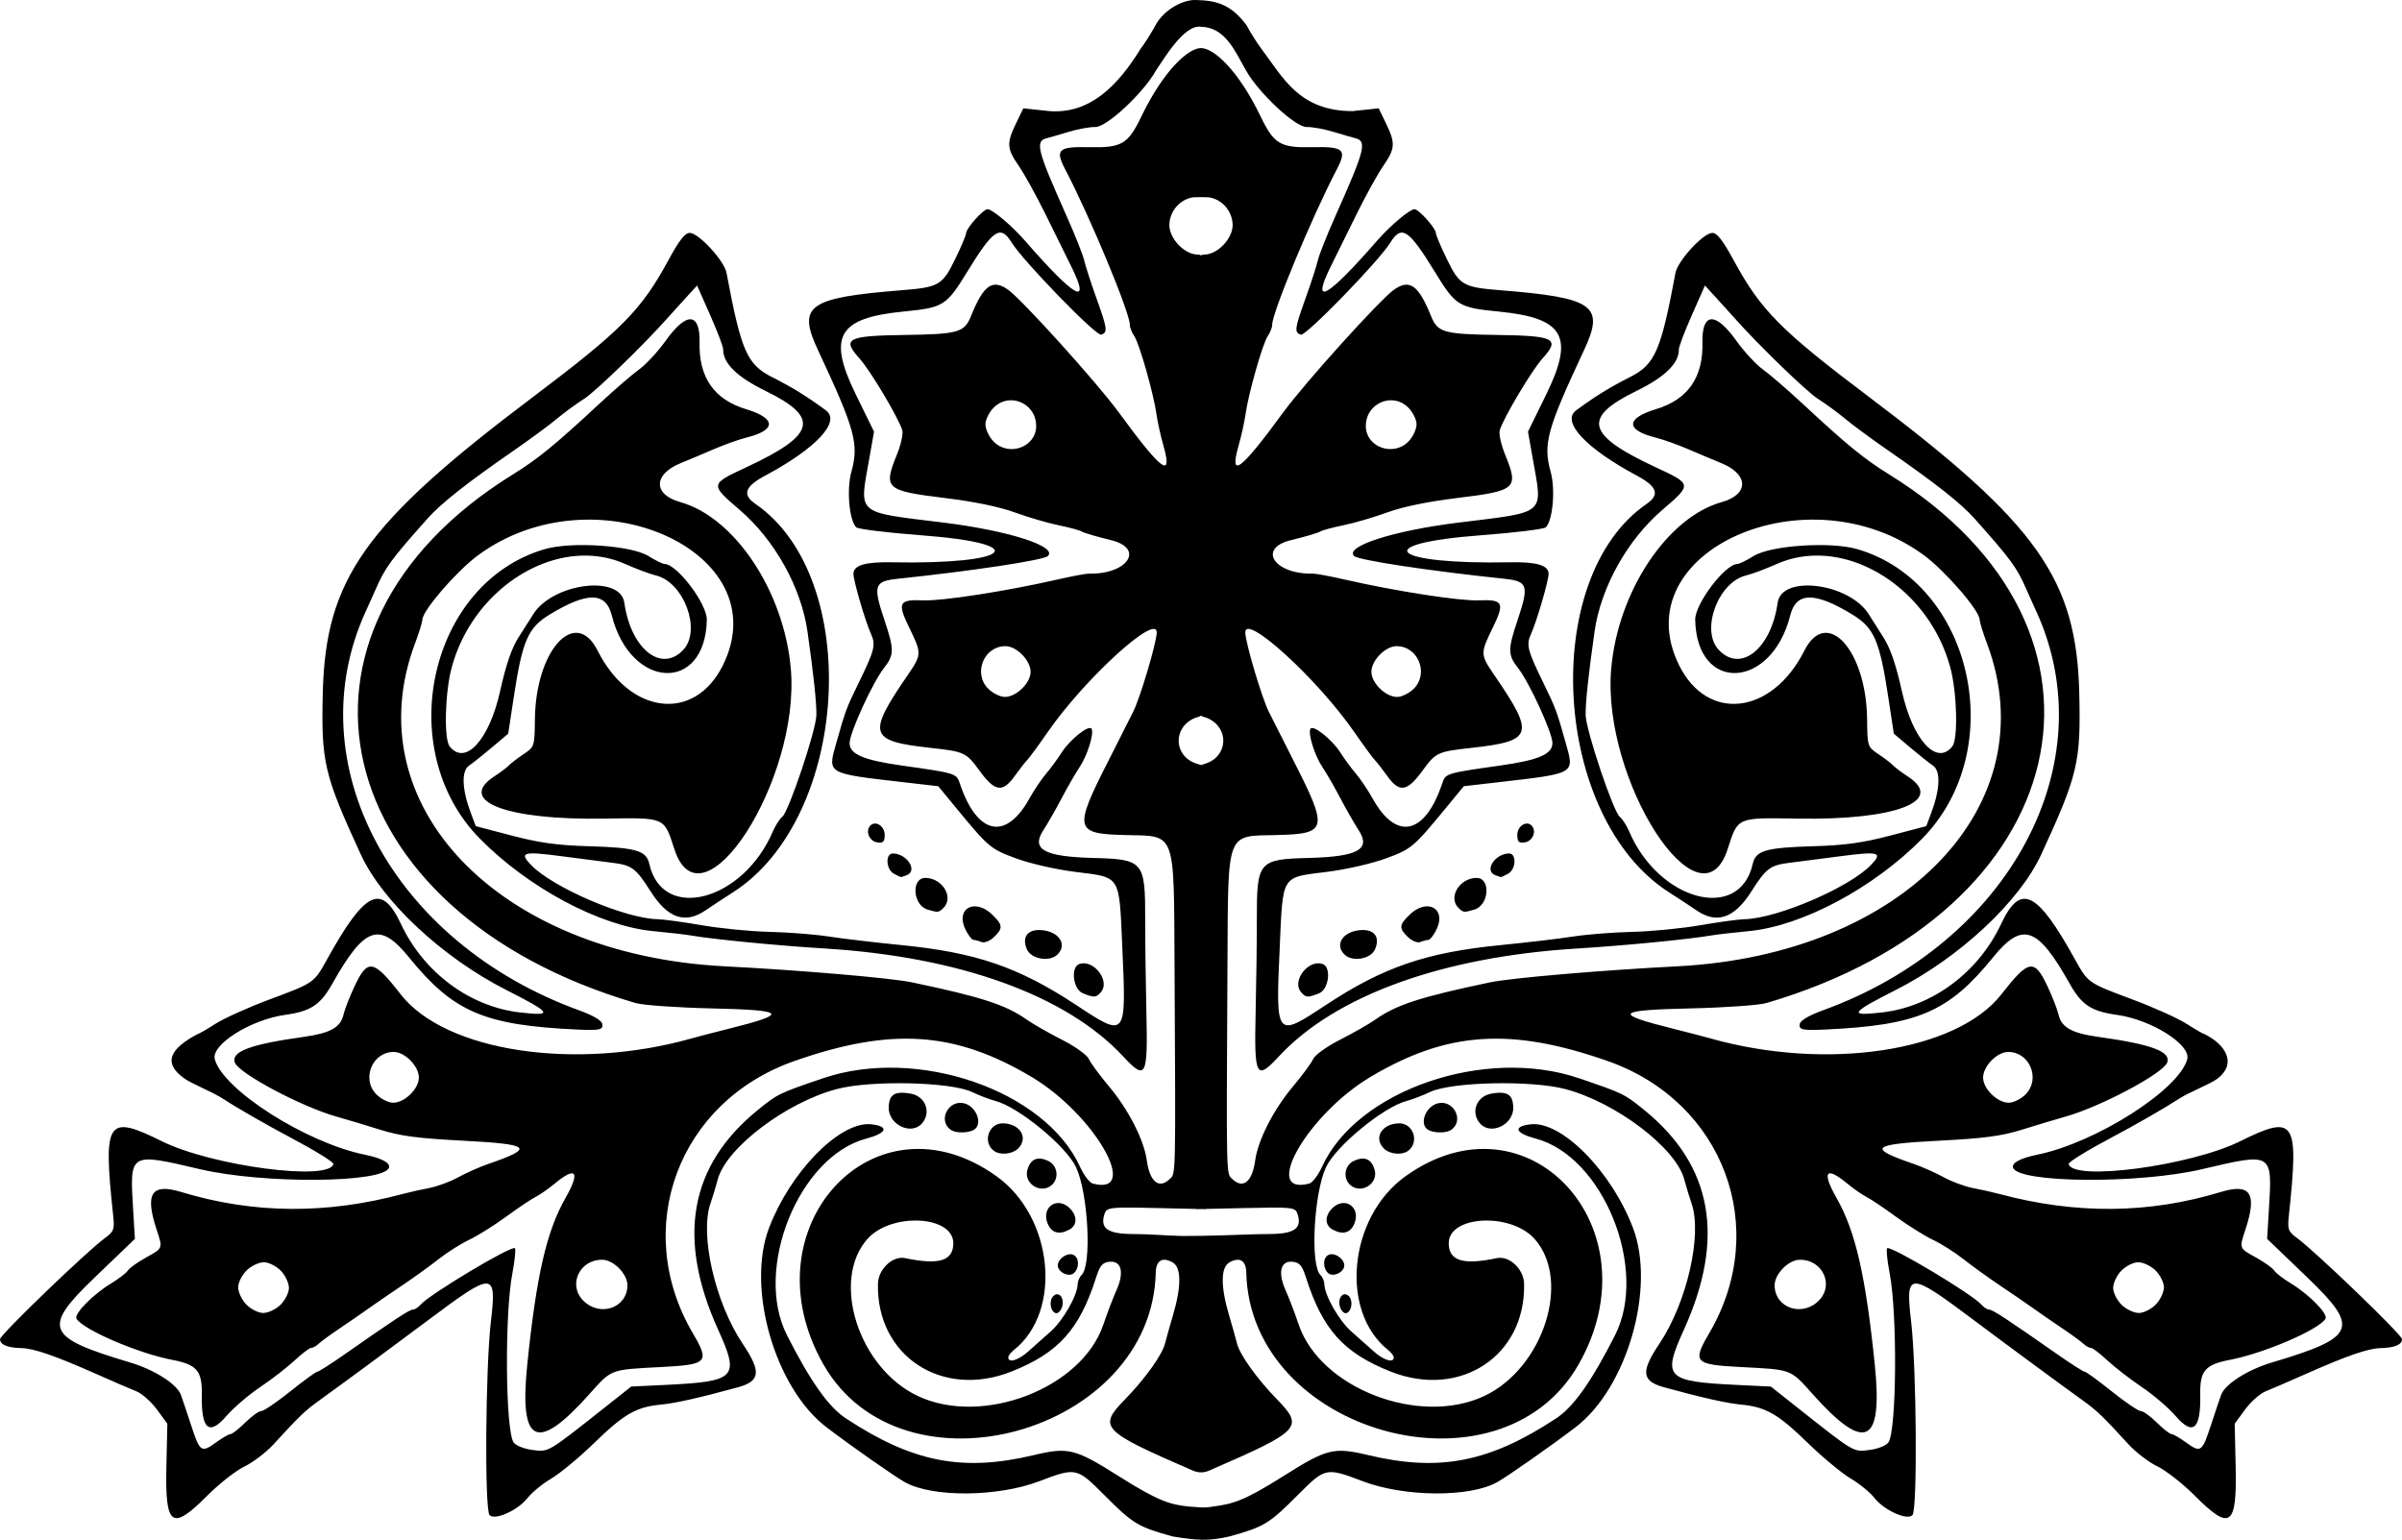
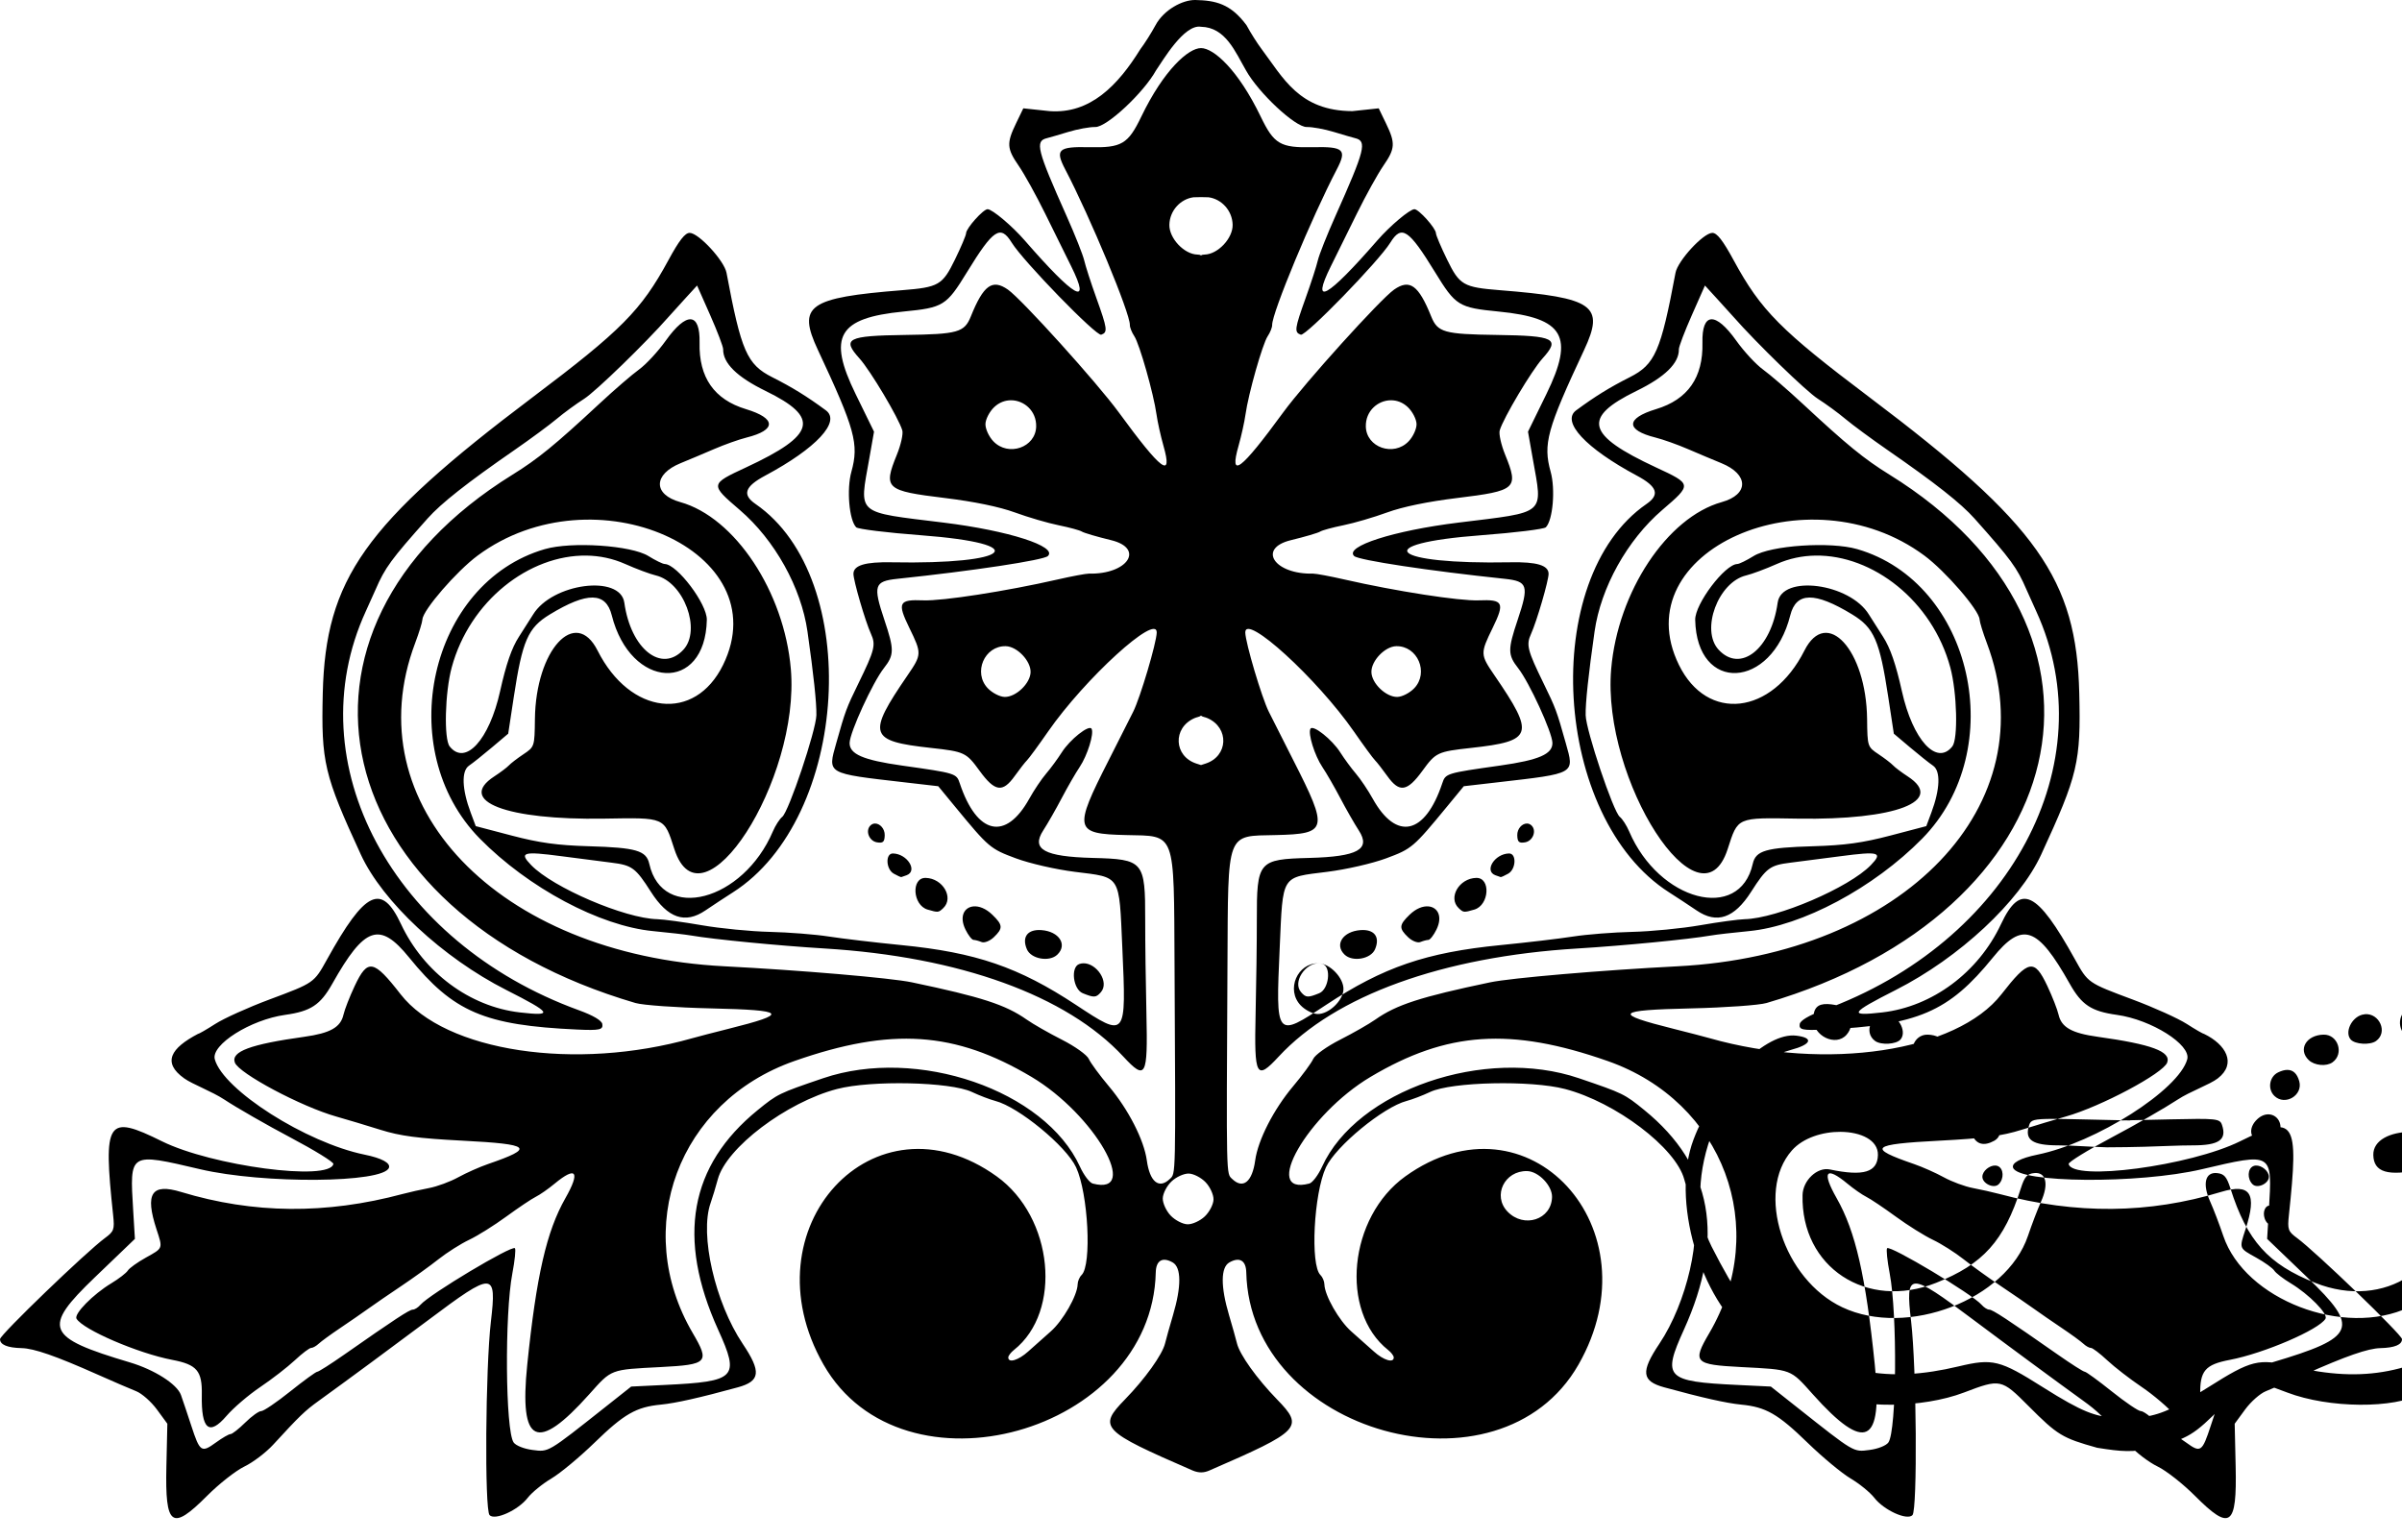
<svg xmlns="http://www.w3.org/2000/svg" height="160.54mm" width="250.41mm" version="1.1" viewBox="0 0 887.277 568.85">
  <g transform="translate(175.8 -140.5)">
-     <path d="m265.7 140.5c-4.666-0.057-11.584 3.577-14.684 9.354-1.475 2.748-3.985 6.718-5.58 8.82-8.298 13.391-18.516 23.966-33.516 22.881l-9.719-1.033-2.668 5.523c-3.56 7.367-3.44 9.324 0.963 15.701 2.057 2.979 6.442 10.899 9.746 17.6s7.641 15.484 9.639 19.516c7.536 15.211 1.401 11.794-17.184-9.566-4.659-5.355-11.928-11.472-13.678-11.512-1.591-0.037-7.915 7.021-7.957 8.881-0.014 0.752-1.878 5.149-4.137 9.771-4.589 9.39-5.98 10.193-19.471 11.268-34.755 2.768-38.82 5.657-31.115 22.113 13.714 29.289 15.202 34.708 12.348 44.975-1.802 6.482-0.814 17.891 1.775 20.504 0.672 0.678 11.368 1.996 23.766 2.93 41.98 3.16 33.749 10.858-10.699 10.006-9.712-0.186-14.009 1.099-14.08 4.211-0.054 2.422 4.375 17.624 6.481 22.238 1.854 4.063 1.358 6.012-4.652 18.316-4.447 9.104-4.816 10.097-8.17 22.01-3.241 11.511-3.836 11.169 25.211 14.514l12.457 1.436 6.096 7.408c12.563 15.269 13.087 15.714 22.582 19.238 5.136 1.906 14.718 4.101 21.768 4.984 17.201 2.156 16.331 0.77 17.549 27.99 1.498 33.501 1.524 33.47-17.135 21.158-21.136-13.947-36.952-19.365-64.463-22.08-9.719-0.959-21.777-2.384-26.795-3.166-5.018-0.783-14.847-1.556-21.842-1.719-6.995-0.163-18.272-1.264-25.063-2.445-6.79-1.181-14.209-2.191-16.484-2.242-11.985-0.272-38.558-11.669-46.588-19.982-4.559-4.72-3.041-5.163 11.252-3.277 6.733 0.888 15.048 1.961 18.477 2.385 7.543 0.932 8.853 1.905 14.51 10.768 6.229 9.759 12.635 11.956 20.098 6.893 2.794-1.896 7.363-4.9 10.154-6.676 43.092-27.418 48.259-116.06 8.365-143.52-4.979-3.426-3.953-6.423 3.578-10.451 18.913-10.115 28.07-19.974 22.42-24.137-7.01-5.165-12.356-8.466-19.814-12.236-9.32-4.711-11.448-9.573-16.877-38.564-0.836-4.462-10.237-14.672-13.58-14.748-1.727-0.039-3.912 2.761-7.914 10.137-10.048 18.518-17.358 25.889-50.26 50.684-61.945 46.681-76.388 67.075-77.391 109.28-0.605 25.477 0.482 30.083 14.064 59.559 8.028 17.422 30.272 38.144 53.699 50.023 16.928 8.583 17.639 9.759 5.019 8.303-18.507-2.136-35.484-14.758-43.873-32.619-7.18-15.286-13.218-12.412-27.307 12.992-4.866 8.774-4.707 8.664-21.414 14.9-7.764 2.898-16.724 6.943-19.91 8.99-3.187 2.047-6.086 3.715-6.443 3.707-9.862 5.205-13.314 10.501-4.994 16.416 3.06 2.176 10.208 4.788 14.826 7.832 4.618 3.044 15.625 9.359 24.459 14.033 8.834 4.675 15.94 9.058 15.793 9.742-1.394 6.496-44.916 0.733-63.336-8.387-20.323-10.063-21.76-7.888-18.021 27.305 0.561 5.28 0.305 6.002-2.996 8.426-6.923 5.083-38.744 35.733-38.781 37.354-0.048 2.056 2.718 3.213 7.957 3.332 4.598 0.104 12.622 2.895 28.006 9.738 5.787 2.574 12.234 5.356 14.328 6.182 2.094 0.826 5.543 3.867 7.662 6.758l3.853 5.256-0.357 15.77c-0.503 22.191 1.964 23.977 15.027 10.873 4.421-4.435 10.634-9.315 13.807-10.844 3.173-1.528 7.959-5.163 10.635-8.078 9.765-10.638 11.703-12.504 16.799-16.176 9.188-6.62 28.843-21.111 40.609-29.938 23.966-17.978 25.177-17.944 22.998 0.641-2.005 17.101-2.369 69.555-0.496 71.514 1.979 2.071 10.538-1.807 14.082-6.379 1.545-1.994 5.48-5.205 8.744-7.137s10.431-7.883 15.926-13.225c10.955-10.649 15.401-13.202 24.518-14.082 5.428-0.524 14.385-2.538 28.457-6.394 8.331-2.283 8.711-5.747 1.77-16.098-10.184-15.185-15.931-40.324-11.869-51.906 0.735-2.095 1.94-6.068 2.678-8.828 3.115-11.65 25.329-28.477 44.062-33.377 12.6-3.296 41.867-2.649 49.811 1.102 2.739 1.293 6.658 2.791 8.709 3.328 8.569 2.244 26.151 16.712 29.77 24.496 4.496 9.672 5.852 36.153 2.039 39.797-0.779 0.744-1.437 2.293-1.463 3.443-0.093 4.112-5.432 13.454-9.957 17.422-2.533 2.221-6.274 5.548-8.314 7.393-3.611 3.265-7.398 4.385-7.348 2.174 0.013-0.603 0.943-1.824 2.064-2.713 18.013-14.272 14.594-49.089-6.297-64.123-45.251-32.565-92.829 19.101-64.01 69.51 29.137 50.965 121.37 25.357 122.72-34.072 0.1-4.408 2.476-5.812 6.238-3.688 3.229 1.824 3.275 8.87 0.129 19.484-1.207 4.071-2.521 8.756-2.922 10.412-1.012 4.177-7.373 13.072-14.82 20.725-10.019 10.296-8.8 11.576 24.982 26.248 2.35 0.987 4.197 0.881 6.223 0 33.783-14.672 35.001-15.952 24.982-26.248-7.447-7.653-13.806-16.548-14.818-20.725-0.401-1.656-1.717-6.341-2.924-10.412-3.146-10.615-3.098-17.661 0.131-19.484 3.762-2.125 6.136-0.721 6.236 3.688 1.349 59.43 93.583 85.037 122.72 34.072 28.819-50.409-18.759-102.07-64.01-69.51-20.891 15.034-24.312 49.851-6.299 64.123 1.121 0.889 2.051 2.11 2.064 2.713 0.05 2.211-3.736 1.091-7.348-2.174-2.04-1.845-5.782-5.171-8.314-7.393-4.525-3.968-9.864-13.31-9.957-17.422-0.026-1.15-0.684-2.699-1.463-3.443-3.813-3.644-2.457-30.124 2.039-39.797 3.618-7.784 21.2-22.252 29.77-24.496 2.051-0.537 5.97-2.035 8.709-3.328 7.944-3.751 37.211-4.397 49.811-1.102 18.733 4.9 40.948 21.727 44.062 33.377 0.738 2.76 1.943 6.733 2.678 8.828 4.062 11.582-1.685 36.721-11.869 51.906-6.941 10.351-6.561 13.815 1.77 16.098 14.072 3.856 23.029 5.87 28.457 6.394 9.117 0.88 13.562 3.433 24.518 14.082 5.495 5.341 12.662 11.292 15.926 13.225 3.264 1.932 7.199 5.143 8.744 7.137 3.544 4.572 12.103 8.45 14.082 6.379 1.873-1.959 1.508-54.413-0.496-71.514-2.179-18.584-0.968-18.619 22.998-0.641 11.767 8.827 31.424 23.317 40.611 29.938 5.096 3.672 7.032 5.538 16.797 16.176 2.676 2.915 7.462 6.55 10.635 8.078 3.173 1.528 9.386 6.409 13.807 10.844 13.064 13.104 15.533 11.318 15.029-10.873l-0.357-15.77 3.853-5.256c2.119-2.891 5.566-5.932 7.66-6.758 2.094-0.826 8.543-3.607 14.33-6.182 15.383-6.843 23.406-9.634 28.004-9.738 5.239-0.119 8.007-1.276 7.959-3.332-0.037-1.621-31.86-32.271-38.783-37.354-3.301-2.424-3.557-3.145-2.996-8.426 3.739-35.192 2.304-37.367-18.02-27.305-18.42 9.12-61.944 14.883-63.338 8.387-0.147-0.684 6.961-5.068 15.795-9.742 8.834-4.675 19.841-10.99 24.459-14.033 4.618-3.044 11.855-5.537 14.826-7.832 7.154-5.527 2.922-12.571-4.996-16.416-0.357 0.008-3.255-1.66-6.441-3.707-3.187-2.047-12.148-6.092-19.912-8.99-16.707-6.237-16.548-6.127-21.414-14.9-14.088-25.405-20.127-28.279-27.307-12.992-8.389 17.861-25.366 30.483-43.873 32.619-12.62 1.456-11.908 0.281 5.019-8.303 23.427-11.879 45.673-32.601 53.701-50.023 13.582-29.475 14.67-34.081 14.064-59.559-1.003-42.203-15.445-62.596-77.391-109.28-32.902-24.794-40.214-32.166-50.262-50.684-4.002-7.376-6.187-10.176-7.914-10.137-3.343 0.076-12.745 10.286-13.58 14.748-5.429 28.992-7.557 33.854-16.877 38.564-7.459 3.77-12.802 7.071-19.812 12.236-5.65 4.163 3.507 14.022 22.42 24.137 7.531 4.028 8.557 7.025 3.578 10.451-39.894 27.453-34.729 116.1 8.363 143.52 2.791 1.776 7.361 4.78 10.154 6.676 7.462 5.063 13.868 2.867 20.098-6.893 5.657-8.862 6.966-9.835 14.51-10.768 3.429-0.424 11.744-1.497 18.477-2.385 14.292-1.885 15.813-1.443 11.254 3.277-8.03 8.313-34.605 19.711-46.59 19.982-2.276 0.052-9.692 1.061-16.482 2.242-6.79 1.181-18.069 2.283-25.064 2.445-6.995 0.163-16.824 0.936-21.842 1.719-5.018 0.783-17.076 2.207-26.795 3.166-27.511 2.715-43.327 8.133-64.463 22.08-18.658 12.312-18.633 12.342-17.135-21.158 1.218-27.22 0.349-25.834 17.551-27.99 7.05-0.884 16.632-3.078 21.768-4.984 9.495-3.524 10.017-3.969 22.58-19.238l6.096-7.408 12.459-1.436c29.047-3.345 28.45-3.002 25.209-14.514-3.354-11.913-3.723-12.906-8.17-22.01-6.011-12.304-6.504-14.253-4.65-18.316 2.105-4.614 6.533-19.816 6.479-22.238-0.071-3.112-4.367-4.397-14.078-4.211-44.448 0.852-52.679-6.846-10.699-10.006 12.398-0.933 23.091-2.251 23.764-2.93 2.59-2.613 3.577-14.022 1.775-20.504-2.854-10.267-1.366-15.685 12.348-44.975 7.705-16.456 3.639-19.345-31.115-22.113-13.491-1.075-14.88-1.878-19.469-11.268-2.259-4.622-4.125-9.02-4.139-9.771-0.042-1.86-6.364-8.918-7.955-8.881-1.75 0.04-9.019 6.157-13.678 11.512-18.585 21.36-24.722 24.777-17.186 9.566 1.998-4.032 6.335-12.815 9.639-19.516s7.691-14.62 9.748-17.6c4.403-6.377 4.523-8.334 0.963-15.701l-2.67-5.523-9.719 1.033c-19.685-0.075-25.587-12.349-33.514-22.881-1.595-2.102-4.107-6.072-5.582-8.82-5.916-8.028-11.515-9.187-18.965-9.354zm2.141 9.893c9.138 0.178 12.7 9.389 16.594 16.068 4.595 8.309 18.256 21.063 22.451 20.961 2.037-0.05 6.536 0.77 9.998 1.822 3.462 1.052 7.016 2.088 7.896 2.301 4.465 1.078 3.66 4.245-7.293 28.781-3.1 6.944-6.024 14.323-6.5 16.396-0.476 2.074-2.494 8.309-4.484 13.855-4.098 11.422-4.266 12.691-1.797 13.574 1.799 0.644 28.796-27.12 33.039-33.977 4.18-6.755 6.788-5.045 16.523 10.834 7.645 12.469 8.723 13.139 23.494 14.586 24.164 2.366 28.098 9.159 17.66 30.498l-6.791 13.885 1.76 9.961c3.71 21.022 5.386 19.581-27.484 23.631-23.912 2.946-42.196 8.812-38.494 12.35 1.603 1.532 27.673 5.476 55.607 8.412 8.538 0.898 9.042 2.486 4.799 15.141-3.702 11.042-3.681 12.958 0.184 17.881 4.107 5.231 12.56 23.659 12.648 27.574 0.095 4.163-4.971 6.362-19.326 8.393-19.942 2.821-20.137 2.881-21.367 6.566-6.351 19.028-16.967 21.371-25.688 5.668-1.738-3.129-4.531-7.285-6.205-9.236s-4.282-5.498-5.795-7.881c-3.01-4.74-10.049-10.321-10.992-8.715-1.006 1.714 1.536 9.895 4.398 14.152 1.497 2.226 4.473 7.383 6.613 11.461s5.224 9.465 6.85 11.973c4.511 6.957-0.396 9.672-18.328 10.139-18.805 0.49-19.379 1.171-19.35 22.975 0.011 7.908-0.194 23.526-0.453 34.707-0.539 23.213 0.245 24.657 8.531 15.711 20.908-22.575 60.494-36.902 110.34-39.936 17.115-1.042 41.054-3.371 49.279-4.793 2.055-0.355 8.396-1.089 14.092-1.631 19.664-1.872 46.082-15.971 63.969-34.141 32.489-33.002 18.671-94.618-23.992-106.98-9.883-2.864-31.899-1.389-38.262 2.562-2.577 1.601-5.282 2.925-6.012 2.939-4.608 0.105-15.682 14.782-15.561 20.623 0.565 27.148 28.197 25.819 35.125-1.689 2.172-8.625 9.023-8.719 22.857-0.309 8.108 4.929 10.152 9.61 13.336 30.549l2.053 13.508 5.996 5.064c3.297 2.786 7.109 5.82 8.473 6.744 2.87 1.945 2.634 8.686-0.607 17.352l-1.869 4.998-13.295 3.49c-10.232 2.686-16.799 3.594-28.494 3.938-17.534 0.516-21.217 1.593-22.322 6.525-4.845 21.63-34.632 13.795-45.65-12.008-0.936-2.191-2.494-4.612-3.465-5.381-2.4-1.901-12.476-31.919-12.604-37.549-0.101-4.456 1.013-14.921 3.289-30.902 2.319-16.282 12.075-33.808 24.998-44.904 11.063-9.499 11.061-9.517-2.324-15.744-25.791-11.999-27.406-18.375-7.156-28.26 10.532-5.141 15.732-10.262 15.629-15.391-0.018-0.93 2.142-6.606 4.799-12.613l4.83-10.922 4.482 4.9c2.466 2.695 5.173 5.683 6.014 6.641 8.526 9.707 26.961 27.608 31.203 30.299 2.942 1.866 7.519 5.215 10.172 7.443 2.653 2.228 9.683 7.411 15.621 11.52 17.553 12.145 27.035 19.617 32.08 25.279 13.542 15.199 15.692 18.137 19.201 26.252 0.589 1.362 2.218 4.982 3.621 8.045 25.671 56.051-9.784 122.36-78.812 147.39-5.166 1.873-8.344 3.749-8.568 5.059-0.364 2.123 0.979 2.422 9.203 2.047 34.381-1.57 45.801-6.462 62.166-26.625 10.883-13.409 16.437-11.51 28.363 9.693 4.412 7.844 7.968 10.191 17.43 11.506 12.77 1.775 27.451 11.047 25.982 16.41-3.103 11.327-33.719 30.812-55.371 35.238-6.284 1.285-9.592 3.068-8.959 4.832 2.036 5.676 46.341 6.026 69.721 0.551 26.347-6.17 26.059-6.345 24.76 15.141l-0.641 10.586 14.812 14.219c19.54 18.76 18.137 22.167-12.932 31.408-9.098 2.706-17.45 8.029-18.885 12.037-0.677 1.891-2.393 6.998-3.814 11.35-3.183 9.745-3.736 10.123-9.107 6.215-2.37-1.724-4.8-3.124-5.398-3.111-0.598 0.014-3.04-1.899-5.426-4.252-2.386-2.353-5.048-4.264-5.916-4.242-0.868 0.02-5.684-3.248-10.701-7.26-5.017-4.012-9.516-7.288-9.998-7.275-0.482 0.011-4.966-2.841-9.963-6.338-18.636-13.042-24.13-16.644-25.338-16.617-0.682 0.015-1.958-0.798-2.836-1.809-3.368-3.876-33.74-22.054-34.871-20.871-0.383 0.401 0.041 4.58 0.943 9.289 2.891 15.091 2.572 58.104-0.463 62.459-0.817 1.172-3.857 2.384-6.981 2.781-6.064 0.772-5.361 1.188-27.064-15.99l-9.389-7.43-12.506-0.604c-26.308-1.266-27.655-2.664-19.623-20.373 15.39-33.933 10.588-60.664-14.576-81.143-7.374-6.001-7.809-6.213-24.164-11.779-34.776-11.836-82.018 4.431-94.91 32.68-1.421 3.114-3.542 5.911-4.713 6.219-17.992 4.727-0.605-25.58 22.598-39.391 28.284-16.835 51.832-18.415 87.6-5.879 42.859 15.022 60.296 61.732 37.535 100.55-6.324 10.786-5.539 11.615 11.832 12.516 18.863 0.978 18.028 0.658 26.475 10.105 19.341 21.632 25.873 18.49 22.852-10.992-3.365-32.838-7.123-49.25-14.076-61.48-5.62-9.886-4.031-12.022 3.992-5.365 2.302 1.91 5.44 4.095 6.973 4.856s6.425 4.043 10.871 7.293c4.446 3.25 10.608 7.105 13.693 8.565 3.085 1.46 8.187 4.691 11.338 7.182 3.151 2.491 9.316 6.932 13.701 9.869 4.385 2.937 9.874 6.705 12.197 8.371 2.323 1.667 7.022 4.909 10.441 7.205 3.42 2.297 6.978 4.888 7.906 5.76 0.928 0.871 2.189 1.572 2.801 1.559 0.612-0.014 3.314 2.035 6.006 4.553s8.438 6.965 12.768 9.885c4.33 2.92 9.936 7.716 12.461 10.658 6.452 7.519 9.391 5.028 9.146-7.756-0.17-8.891 1.77-11.182 10.965-12.938 12.586-2.403 32.944-11.165 35.312-15.199 1.03-1.754-6.098-9.009-12.848-13.078-2.789-1.681-5.531-3.796-6.094-4.701-0.563-0.905-3.567-3.06-6.674-4.787-6.411-3.564-6.294-3.253-3.939-10.443 4.354-13.294 1.844-17.122-9.064-13.814-26.701 8.096-53.484 8.338-81.881 0.74-2.422-0.648-6.821-1.636-9.777-2.195-2.956-0.559-7.778-2.342-10.717-3.961-2.939-1.619-7.895-3.823-11.014-4.898-17.442-6.012-16.007-7.317 9.494-8.639 16.402-0.85 22.928-1.715 30.229-4.006 5.121-1.607 12.47-3.813 16.33-4.902 12.935-3.651 36.043-15.957 37.475-19.957 1.454-4.061-5.761-6.733-25.658-9.506-9.602-1.338-13.415-3.489-14.477-8.168-0.437-1.928-2.306-6.707-4.15-10.619-4.797-10.174-6.948-9.784-16.945 3.066-16.515 21.227-64.653 28.488-107.75 16.252-2.076-0.59-8.02-2.135-13.207-3.432-22.794-5.7-21.742-6.948 6.393-7.596 12.544-0.288 25.043-1.179 27.775-1.98 114.18-33.468 138.41-137.59 45.422-195.2-9.421-5.836-15.674-10.945-32.193-26.305-5.415-5.035-11.956-10.678-14.537-12.543-2.581-1.865-7.016-6.654-9.857-10.641-7.711-10.819-12.754-10.507-12.5 0.771 0.288 12.824-5.399 20.964-17.127 24.514-11.242 3.402-11.327 7.725-0.207 10.502 2.766 0.691 8.155 2.607 11.975 4.258 3.82 1.65 9.365 3.986 12.324 5.189 10.179 4.141 10.27 11.574 0.174 14.395-20.198 5.644-38.413 33.138-40.854 61.664-3.519 41.134 32.982 97.572 43.029 66.533 3.857-11.916 3.205-11.633 25.934-11.258 36.107 0.595 54.564-6.494 40.594-15.592-2.268-1.477-4.701-3.308-5.406-4.07-0.705-0.762-3.129-2.621-5.387-4.131-4.08-2.727-4.106-2.813-4.227-12.988-0.302-25.533-14.964-41.549-23.158-25.297-12.013 23.826-35.913 26.556-46.346 5.295-20.567-41.913 47.6-72.298 90.648-40.406 7.803 5.781 20.231 20.148 20.406 23.59 0.052 1.03 1.254 4.941 2.67 8.691 22.525 59.674-30.513 115.16-114.2 119.46-28.061 1.442-61.533 4.306-69.258 5.926-25.745 5.4-34.634 8.283-42.408 13.754-2.341 1.647-8.203 4.997-13.025 7.443-4.842 2.456-9.289 5.638-9.932 7.104-0.64 1.46-3.986 6.009-7.434 10.109-7.198 8.559-12.968 19.845-13.998 27.377-1.084 7.931-4.484 10.694-8.471 6.885-2.256-2.156-2.194 0.625-1.77-79.16 0.265-49.845-0.613-47.499 17.936-47.92 19.079-0.433 19.439-1.976 6.432-27.553-3.312-6.512-7.409-14.624-9.104-18.023-2.609-5.232-8.594-25.387-8.682-29.232-0.167-7.366 26.544 16.993 40.186 36.646 3.524 5.078 7.003 9.82 7.731 10.541 0.727 0.721 2.775 3.344 4.551 5.828 4.458 6.237 7.329 5.805 12.971-1.951 4.939-6.791 5.547-7.077 18.051-8.457 22.814-2.518 23.572-4.873 8.607-26.732-5.327-7.782-5.34-8.112-0.713-17.605 4.547-9.331 3.928-10.546-5.18-10.174-7.005 0.287-30.64-3.383-49.482-7.684-5.375-1.227-10.63-2.212-11.678-2.188-14.32 0.325-20.709-9.322-8.185-12.361 5.197-1.261 10.055-2.687 10.795-3.168 0.74-0.481 4.599-1.533 8.574-2.338 3.976-0.805 11.254-2.935 16.176-4.734 5.708-2.087 15.047-4.015 25.787-5.324 22.001-2.682 22.891-3.483 17.801-16.012-1.482-3.647-2.384-7.688-2.006-8.98 1.33-4.547 11.783-22.109 15.824-26.588 6.593-7.306 4.512-8.379-16.816-8.67-19.573-0.267-21.945-0.935-24.328-6.854-4.651-11.55-7.923-13.92-13.682-9.908-5.086 3.543-32.92 34.363-40.93 45.32-15.826 21.65-20.078 24.839-16.543 12.402 1.03-3.625 2.188-8.85 2.572-11.609 1.06-7.615 6.277-26.012 8.188-28.877 0.931-1.395 1.679-3.267 1.656-4.16-0.098-4.33 14.652-39.843 23.863-57.451 3.838-7.338 2.612-8.487-8.783-8.229-12.055 0.274-14.389-1.089-19.303-11.283-8.348-17.318-17.406-25.352-22.057-25.324-4.582-0.031-13.711 8.004-22.061 25.324-4.914 10.194-7.248 11.557-19.303 11.283-11.396-0.259-12.622 0.891-8.783 8.229 9.211 17.608 23.963 53.122 23.865 57.451-0.023 0.893 0.724 2.765 1.654 4.16 1.911 2.865 7.127 21.262 8.188 28.877 0.384 2.759 1.542 7.984 2.572 11.609 3.534 12.437-0.717 9.248-16.543-12.402-8.01-10.958-35.844-41.777-40.93-45.32-5.758-4.011-9.029-1.642-13.68 9.908-2.383 5.919-4.755 6.586-24.328 6.854-21.328 0.291-23.411 1.364-16.818 8.67 4.042 4.479 14.496 22.041 15.826 26.588 0.378 1.292-0.526 5.333-2.008 8.98-5.09 12.529-4.2 13.33 17.801 16.012 10.74 1.309 20.079 3.238 25.787 5.324 4.922 1.799 12.202 3.929 16.178 4.734 3.976 0.805 7.833 1.857 8.572 2.338 0.74 0.481 5.598 1.907 10.795 3.168 12.523 3.039 6.135 12.686-8.186 12.361-1.047-0.024-6.302 0.961-11.678 2.188-18.843 4.3-42.477 7.97-49.482 7.684-9.107-0.373-9.725 0.843-5.178 10.174 4.627 9.494 4.612 9.824-0.715 17.605-14.965 21.86-14.206 24.215 8.607 26.732 12.503 1.38 13.111 1.666 18.051 8.457 5.642 7.757 8.513 8.188 12.971 1.951 1.776-2.484 3.823-5.107 4.551-5.828 0.727-0.721 4.206-5.463 7.731-10.541 13.641-19.654 40.353-44.013 40.186-36.646-0.087 3.846-6.073 24-8.682 29.232-1.695 3.4-5.792 11.511-9.104 18.023-13.008 25.576-12.647 27.12 6.432 27.553 18.549 0.421 17.67-1.925 17.936 47.92 0.425 79.786 0.487 77.004-1.77 79.16-3.986 3.81-7.384 1.047-8.469-6.885-1.03-7.532-6.802-18.817-14-27.377-3.448-4.1-6.792-8.649-7.432-10.109-0.643-1.466-5.092-4.648-9.934-7.104-4.823-2.446-10.685-5.796-13.025-7.443-7.774-5.471-16.663-8.354-42.408-13.754-7.725-1.62-41.197-4.484-69.258-5.926-83.682-4.301-136.72-59.783-114.2-119.46 1.415-3.75 2.618-7.661 2.67-8.691 0.175-3.442 12.605-17.809 20.408-23.59 43.048-31.891 111.22-1.506 90.648 40.406-10.433 21.261-34.335 18.531-46.348-5.295-8.194-16.252-22.855-0.236-23.156 25.297-0.121 10.175-0.147 10.261-4.227 12.988-2.258 1.51-4.684 3.369-5.389 4.131-0.705 0.762-3.138 2.593-5.406 4.07-13.97 9.098 4.489 16.187 40.596 15.592 22.729-0.375 22.074-0.659 25.932 11.258 10.048 31.039 46.55-25.399 43.031-66.533-2.441-28.526-20.656-56.021-40.854-61.664-10.096-2.821-10.007-10.253 0.172-14.395 2.959-1.204 8.507-3.539 12.326-5.189 3.82-1.65 9.208-3.567 11.975-4.258 11.12-2.777 11.035-7.1-0.207-10.502-11.728-3.549-17.415-11.69-17.127-24.514 0.254-11.279-4.789-11.59-12.5-0.771-2.842 3.987-7.279 8.776-9.859 10.641-2.581 1.865-9.122 7.508-14.537 12.543-16.519 15.36-22.771 20.469-32.191 26.305-92.986 57.603-68.756 161.73 45.422 195.2 2.733 0.801 15.23 1.692 27.773 1.98 28.135 0.647 29.187 1.896 6.393 7.596-5.187 1.297-11.131 2.842-13.207 3.432-43.093 12.236-91.229 4.975-107.74-16.252-9.998-12.85-12.15-13.24-16.947-3.066-1.845 3.912-3.711 8.691-4.148 10.619-1.062 4.679-4.875 6.83-14.477 8.168-19.897 2.772-27.114 5.445-25.66 9.506 1.432 4 24.54 16.306 37.475 19.957 3.861 1.09 11.209 3.295 16.33 4.902 7.301 2.291 13.829 3.156 30.23 4.006 25.501 1.321 26.936 2.627 9.494 8.639-3.119 1.075-8.077 3.279-11.016 4.898-2.939 1.619-7.761 3.401-10.717 3.961-2.956 0.559-7.356 1.547-9.777 2.195-28.397 7.598-55.178 7.356-81.879-0.74-10.908-3.308-13.42 0.52-9.066 13.814 2.355 7.19 2.472 6.879-3.939 10.443-3.107 1.727-6.109 3.882-6.672 4.787-0.563 0.905-3.307 3.02-6.096 4.701-6.75 4.069-13.876 11.324-12.846 13.078 2.369 4.034 22.724 12.797 35.311 15.199 9.194 1.755 11.137 4.046 10.967 12.938-0.244 12.784 2.693 15.275 9.145 7.756 2.525-2.942 8.133-7.739 12.463-10.658 4.33-2.92 10.073-7.367 12.766-9.885 2.692-2.518 5.396-4.567 6.008-4.553 0.612 0.013 1.872-0.687 2.801-1.559 0.928-0.871 4.485-3.463 7.904-5.76 3.42-2.297 8.118-5.539 10.441-7.205 2.323-1.667 7.812-5.434 12.197-8.371 4.385-2.937 10.552-7.378 13.703-9.869 3.151-2.491 8.253-5.722 11.338-7.182 3.085-1.46 9.245-5.314 13.691-8.565 4.446-3.25 9.338-6.532 10.871-7.293 1.533-0.761 4.672-2.946 6.975-4.856 8.024-6.657 9.613-4.521 3.992 5.365-6.953 12.231-10.711 28.642-14.076 61.48-3.021 29.482 3.51 32.624 22.852 10.992 8.447-9.447 7.611-9.127 26.475-10.105 17.371-0.901 18.154-1.73 11.83-12.516-22.761-38.819-5.324-85.529 37.535-100.55 35.768-12.536 59.317-10.956 87.602 5.879 23.203 13.81 40.588 44.117 22.596 39.391-1.171-0.308-3.29-3.105-4.711-6.219-12.892-28.248-60.136-44.515-94.912-32.68-16.355 5.566-16.788 5.778-24.162 11.779-25.164 20.479-29.966 47.21-14.576 81.143 8.032 17.709 6.685 19.107-19.623 20.373l-12.508 0.604-9.389 7.43c-21.704 17.178-20.999 16.762-27.062 15.99-3.123-0.398-6.166-1.609-6.982-2.781-3.035-4.355-3.354-47.368-0.463-62.459 0.902-4.709 1.326-8.888 0.943-9.289-1.131-1.183-31.501 16.995-34.869 20.871-0.878 1.01-2.156 1.824-2.838 1.809-1.208-0.027-6.7 3.576-25.336 16.617-4.997 3.497-9.481 6.349-9.963 6.338-0.482-0.012-4.983 3.263-10 7.275-5.017 4.012-9.833 7.279-10.701 7.26-0.868-0.022-3.53 1.889-5.916 4.242s-4.827 4.266-5.426 4.252c-0.598-0.013-3.028 1.387-5.398 3.111-5.372 3.908-5.923 3.531-9.105-6.215-1.421-4.351-3.137-9.459-3.814-11.35-1.435-4.008-9.789-9.331-18.887-12.037-31.069-9.241-32.472-12.648-12.932-31.408l14.812-14.219-0.641-10.586c-1.3-21.486-1.588-21.31 24.76-15.141 23.38 5.475 67.687 5.125 69.723-0.551 0.633-1.764-2.675-3.547-8.959-4.832-21.652-4.426-52.27-23.911-55.373-35.238-1.469-5.363 13.212-14.635 25.982-16.41 9.462-1.315 13.017-3.662 17.43-11.506 11.927-21.203 17.482-23.103 28.365-9.693 16.365 20.164 27.783 25.055 62.164 26.625 8.224 0.376 9.567 0.076 9.203-2.047-0.225-1.309-3.403-3.185-8.568-5.059-69.028-25.035-104.48-91.339-78.812-147.39 1.403-3.063 3.034-6.683 3.623-8.045 3.51-8.115 5.659-11.053 19.201-26.252 5.045-5.662 14.527-13.135 32.08-25.279 5.939-4.109 12.966-9.292 15.619-11.52 2.653-2.228 7.23-5.577 10.172-7.443 4.242-2.691 22.679-20.592 31.205-30.299 0.841-0.957 3.546-3.946 6.012-6.641l4.482-4.9 4.832 10.922c2.657 6.007 4.815 11.683 4.797 12.613-0.103 5.129 5.098 10.249 15.631 15.391 20.25 9.885 18.635 16.261-7.156 28.26-13.386 6.227-13.388 6.245-2.324 15.744 12.923 11.096 22.679 28.622 24.998 44.904 2.276 15.981 3.39 26.446 3.289 30.902-0.128 5.629-10.204 35.647-12.604 37.549-0.971 0.769-2.531 3.19-3.467 5.381-11.018 25.803-40.803 33.638-45.648 12.008-1.105-4.932-4.79-6.01-22.324-6.525-11.695-0.344-18.26-1.252-28.492-3.938l-13.297-3.49-1.869-4.998c-3.241-8.666-3.477-15.407-0.607-17.352 1.363-0.924 5.178-3.959 8.475-6.744l5.994-5.064 2.055-13.508c3.184-20.939 5.226-25.62 13.334-30.549 13.835-8.41 20.687-8.317 22.859 0.309 6.928 27.509 34.558 28.837 35.123 1.689 0.121-5.841-10.953-20.518-15.561-20.623-0.729-0.014-3.434-1.339-6.012-2.939-6.363-3.951-28.376-5.426-38.26-2.562-42.663 12.363-56.483 73.978-23.994 106.98 17.887 18.169 44.305 32.269 63.969 34.141 5.696 0.542 12.037 1.276 14.092 1.631 8.226 1.422 32.164 3.751 49.279 4.793 49.842 3.033 89.428 17.361 110.34 39.936 8.286 8.946 9.07 7.502 8.531-15.711-0.26-11.181-0.464-26.799-0.453-34.707 0.029-21.804-0.542-22.485-19.348-22.975-17.932-0.467-22.839-3.182-18.328-10.139 1.626-2.508 4.707-7.895 6.848-11.973 2.141-4.077 5.116-9.235 6.613-11.461 2.862-4.257 5.407-12.439 4.4-14.152-0.943-1.607-7.985 3.974-10.994 8.715-1.513 2.383-4.12 5.93-5.795 7.881-1.675 1.951-4.465 6.107-6.203 9.236-8.721 15.703-19.336 13.36-25.688-5.668-1.23-3.686-1.427-3.745-21.369-6.566-14.355-2.031-19.419-4.23-19.324-8.393 0.089-3.915 8.542-22.343 12.648-27.574 3.864-4.923 3.883-6.839 0.182-17.881-4.243-12.654-3.739-14.243 4.799-15.141 27.934-2.937 54.004-6.88 55.607-8.412 3.701-3.537-14.582-9.403-38.494-12.35-32.87-4.05-31.193-2.609-27.482-23.631l1.758-9.961-6.791-13.885c-10.438-21.339-6.502-28.132 17.662-30.498 14.772-1.447 15.847-2.117 23.492-14.586 9.736-15.879 12.345-17.589 16.525-10.834 4.243 6.857 31.238 34.62 33.037 33.977 2.469-0.884 2.301-2.152-1.797-13.574-1.99-5.547-4.006-11.782-4.482-13.855-0.476-2.074-3.402-9.452-6.502-16.396-10.953-24.537-11.756-27.704-7.291-28.781 0.88-0.212 4.432-1.249 7.894-2.301s7.961-1.872 9.998-1.822c4.196 0.102 17.858-12.652 22.453-20.961 2.362-3.357 10.309-17.16 16.592-16.068zm0 62.928 2.689 0.06v-0.01c4.897 0.604 8.878 4.944 8.996 10.145 0.114 5.003-5.441 10.919-10.359 11.031-0.505 0.011-0.944 0.059-1.326 0.322-0.382-0.262-0.82-0.311-1.324-0.322-4.918-0.112-10.475-6.028-10.361-11.031 0.118-5.2 4.099-9.54 8.996-10.145v0.01zm-70.131 75.051c4.806 0.032 9.371 3.947 9.24 9.693-0.176 7.754-10.286 11.252-15.811 5.471-1.649-1.725-2.964-4.594-2.924-6.375 0.04-1.781 1.486-4.586 3.211-6.234 1.865-1.782 4.099-2.569 6.283-2.555zm140.26 0c2.184-0.015 4.417 0.773 6.281 2.555 1.725 1.649 3.171 4.454 3.211 6.234 0.04 1.781-1.275 4.65-2.924 6.375-5.525 5.781-15.635 2.284-15.811-5.471-0.13-5.746 4.437-9.661 9.242-9.693zm-297.12 57.38c4.875 0.073 9.702 1.067 14.283 3.103 4.085 1.816 9.175 3.718 11.312 4.225 10.338 2.452 16.924 20.152 10.207 27.434-8.091 8.77-19.445-0.258-21.832-17.361-1.467-10.512-26.652-7.213-33.734 4.418-0.793 1.302-3.137 4.988-5.211 8.191-2.65 4.093-4.716 10.07-6.949 20.109-4.003 17.993-12.847 27.674-18.623 20.385-2.182-2.754-1.74-19.963 0.748-29.174 6.656-24.638 28.672-41.645 49.799-41.33zm453.98 0c21.127-0.315 43.143 16.692 49.799 41.33 2.488 9.211 2.928 26.42 0.746 29.174-5.776 7.29-14.62-2.392-18.623-20.385-2.234-10.039-4.3-16.017-6.949-20.109-2.074-3.203-4.418-6.889-5.211-8.191-7.082-11.631-32.267-14.93-33.734-4.418-2.387 17.103-13.74 26.132-21.83 17.361-6.717-7.282-0.133-24.982 10.205-27.434 2.137-0.507 7.228-2.408 11.312-4.225 4.581-2.037 9.41-3.031 14.285-3.103zm-299.1 33.471c4.167 0.095 9.255 5.419 9.16 9.586s-5.419 9.255-9.586 9.16c-1.781-0.04-4.588-1.486-6.236-3.211-5.501-5.756-1.23-15.714 6.662-15.535zm144.22 0c7.892-0.179 12.161 9.779 6.66 15.535-1.649 1.725-4.455 3.171-6.236 3.211-4.167 0.095-9.489-4.994-9.584-9.16s4.994-9.491 9.16-9.586zm-72.111 25.662c0.609 0.489 1.391 0.483 2.406 0.928 8.123 3.555 7.669 14.082-0.725 16.785l-1.682 0.541-1.682-0.541c-8.393-2.703-8.848-13.23-0.725-16.785 1.015-0.444 1.797-0.44 2.406-0.928zm-120.4 39.85c-0.592 0.003-1.176 0.22-1.678 0.699-2.015 1.926-0.55 5.767 2.385 6.254 2.242 0.372 2.805-0.142 2.861-2.615 0.056-2.445-1.793-4.348-3.568-4.338zm240.8 0c-1.775-0.01-3.624 1.893-3.568 4.338 0.056 2.473 0.617 2.987 2.859 2.615 2.935-0.487 4.4-4.328 2.385-6.254-0.502-0.48-1.084-0.696-1.676-0.699zm-234.18 11.064c-2.865-0.065-2.636 5.81 0.291 7.463 1.313 0.742 2.567 1.309 2.785 1.26 0.218-0.049 1.106-0.358 1.973-0.686 4.21-1.589 0.234-7.917-5.049-8.037zm227.55 0c-5.283 0.12-9.259 6.448-5.049 8.037 0.867 0.327 1.754 0.636 1.973 0.686 0.218 0.049 1.472-0.518 2.785-1.26 2.927-1.653 3.156-7.528 0.291-7.463zm-215.47 9.025c-5.445-0.124-4.826 10.089 0.709 11.707 3.894 1.138 4.039 1.123 5.797-0.557 4.004-3.826-0.185-11.007-6.506-11.15zm203.38 0c-6.321 0.143-10.512 7.324-6.508 11.15 1.758 1.68 1.905 1.695 5.799 0.557 5.535-1.618 6.154-11.831 0.709-11.707zm-185.74 10.533c-3.377 0.309-5.32 3.685-2.945 8.545 1.023 2.092 2.361 3.814 2.975 3.828 0.613 0.013 1.954 0.371 2.978 0.791 1.025 0.42 3.059-0.378 4.519-1.773 3.456-3.303 3.379-4.51-0.523-8.295-2.436-2.362-4.978-3.281-7.004-3.096zm168.1 0c-2.026-0.186-4.57 0.733-7.006 3.096-3.902 3.785-3.977 4.992-0.521 8.295 1.46 1.395 3.493 2.194 4.518 1.773 1.025-0.42 2.365-0.778 2.978-0.791 0.614-0.014 1.952-1.736 2.975-3.828 2.375-4.86 0.434-8.236-2.943-8.545zm-143.94 8.725c-4.428 0.04-6.234 2.864-4.408 7.125 1.539 3.591 8.296 4.782 11.23 1.978 3.857-3.686 0.653-8.611-5.902-9.074-0.318-0.022-0.625-0.032-0.92-0.029zm119.78 0c-0.295-0.003-0.604 0.007-0.922 0.029-6.556 0.463-9.757 5.388-5.9 9.074 2.934 2.804 9.69 1.613 11.229-1.978 1.826-4.261 0.021-7.085-4.406-7.125zm-103.36 12.291c-0.506 0.013-1.011 0.103-1.508 0.281-3.244 1.161-2.257 9.331 1.303 10.777 4.185 1.701 4.93 1.66 6.705-0.383 3.25-3.74-1.613-10.798-6.5-10.676zm86.949 0c-4.887-0.122-9.75 6.936-6.5 10.676 1.775 2.042 2.52 2.084 6.705 0.383 3.559-1.446 4.547-9.616 1.303-10.777-0.497-0.178-1.002-0.269-1.508-0.281zm-341.54 32.762c4.167 0.095 9.255 5.419 9.16 9.586-0.095 4.167-5.419 9.255-9.586 9.16-1.781-0.04-4.588-1.486-6.236-3.211-5.501-5.756-1.23-15.714 6.662-15.535zm596.14 0c7.892-0.179 12.161 9.779 6.66 15.535-1.649 1.725-4.455 3.171-6.236 3.211-4.167 0.095-9.489-4.994-9.584-9.16s4.994-9.491 9.16-9.586zm-408.14 15.062c-3.726-0.123-5.205 1.502-5.293 5.402-0.145 6.392 8.342 10.48 12.301 5.924 3.518-4.048 1.331-9.958-4.059-10.969-1.11-0.208-2.089-0.329-2.949-0.357zm220.14 0c-0.86 0.028-1.839 0.149-2.949 0.357-5.39 1.011-7.578 6.921-4.061 10.969 3.959 4.556 12.446 0.469 12.301-5.924-0.088-3.9-1.565-5.525-5.291-5.402zm-198.5 3.752c-5.243-0.449-8.61 6.641-4.074 9.9 2.195 1.577 7.79 1.245 9.354-0.555 2.284-2.629-0.21-8.052-4.209-9.152-0.364-0.1-0.721-0.163-1.07-0.193zm176.87 0c-0.35 0.03-0.708 0.093-1.072 0.193-3.999 1.101-6.493 6.524-4.209 9.152 1.564 1.8 7.161 2.132 9.355 0.555 4.536-3.26 1.169-10.349-4.074-9.9zm-161.55 7.547c-5.367-0.122-7.704 7.071-3.32 10.221 2.244 1.612 6.667 1.205 8.773-0.809 4.072-3.891 0.958-9.267-5.453-9.412zm146.23 0c-6.411 0.145-9.525 5.521-5.453 9.412 2.107 2.013 6.528 2.421 8.771 0.809 4.383-3.15 2.049-10.342-3.318-10.221zm-195.88 0.301c-11.504-0.147-29.055 17.978-36.816 38.373-8.447 22.197 2.215 59.129 21.254 73.625 9.127 6.949 25.053 18.11 28.959 20.293 10.14 5.668 34.241 5.49 49.639-0.367 13.531-5.147 13.834-5.085 23.887 5.002 10.718 10.754 12.414 11.786 25.334 15.398 8.998 1.435 13.16 1.818 21.02 0 12.92-3.613 14.618-4.644 25.336-15.398 10.053-10.087 10.354-10.149 23.885-5.002 15.398 5.857 39.498 6.035 49.639 0.367 3.906-2.183 19.832-13.344 28.959-20.293 19.039-14.496 29.701-51.428 21.254-73.625-8.011-21.053-26.455-39.688-37.91-38.303-6.588 0.797-5.648 3.246 2.031 5.291 24.874 6.623 41.63 48.15 29.271 72.547-8.64 17.057-15.34 26.538-21.727 30.75-24.689 16.284-43.152 19.895-69.553 13.6-12.619-3.009-15.221-2.365-31.139 7.693-14.997 9.477-18.945 10.371-26.283 11.346-3.777 0.697-5.786 0.076-8.547 0-7.101-0.737-11.284-1.869-26.281-11.346-15.917-10.058-18.522-10.702-31.141-7.693-26.401 6.295-44.864 2.685-69.553-13.6-6.386-4.212-13.084-13.693-21.725-30.75-12.358-24.397 4.396-65.924 29.27-72.547 7.679-2.045 8.619-4.494 2.031-5.291-0.358-0.043-0.723-0.066-1.094-0.07zm63.068 12.723c-2.166-0.022-3.673 1.389-4.447 4.201-1.43 5.196 5.25 9.168 9.15 5.441 2.645-2.527 1.932-7.137-1.348-8.723-1.251-0.605-2.371-0.91-3.356-0.92zm119.4 0c-0.985 0.01-2.107 0.315-3.357 0.92-3.28 1.585-3.992 6.195-1.348 8.723 3.9 3.727 10.581-0.245 9.15-5.441-0.774-2.813-2.279-4.223-4.445-4.201zm-112.75 16.436c-3.09 0.237-5.314 3.574-3.545 7.703 1.458 3.403 4.289 4.126 8.039 2.055 2.915-1.61 2.898-5.162-0.039-7.943-1.467-1.389-3.051-1.922-4.455-1.814zm106.1 0c-1.404-0.108-2.986 0.425-4.453 1.814-2.936 2.781-2.955 6.332-0.041 7.943h0.002c3.749 2.071 6.581 1.348 8.039-2.055 1.77-4.13-0.457-7.466-3.547-7.703zm-79.619 1.666c2.525 0.006 5.797 0.071 10.053 0.168l14.799 0.334v0.078l1.721-0.039 1.719 0.039v-0.078l14.799-0.334c17.023-0.386 18.292-0.253 19.07 2.019 1.896 5.535-1.044 7.603-10.799 7.59-4.96-0.007-11.979 0.366-17.887 0.516-5.962 0.11-7.157 0.199-13.809 0.206-5.839-0.15-12.925-0.729-17.885-0.722-9.755 0.013-12.697-2.054-10.801-7.59 0.584-1.704 1.444-2.206 9.02-2.188zm-78.725 4.783c7.434 0.048 13.923 3.003 13.797 8.562-0.145 6.385-5.348 7.946-17.764 5.332-4.63-0.975-9.955 4.03-10.078 9.471-0.605 26.646 23.624 42.599 49.275 32.443 17.422-6.897 25.179-15.532 31.35-34.898 1.387-4.352 2.325-5.42 4.981-5.678 4.382-0.425 5.427 4.053 2.473 10.584-1.198 2.649-3.368 8.339-4.824 12.643-7.97 23.561-44.629 37.653-68.566 26.357-21.793-10.283-32.173-42.571-18.629-57.945 4.133-4.692 11.427-6.913 17.986-6.871zm210.59 0c6.559-0.042 13.855 2.179 17.988 6.871 13.544 15.374 3.162 47.662-18.631 57.945-23.938 11.295-60.594-2.797-68.564-26.357-1.456-4.304-3.628-9.993-4.826-12.643-2.954-6.531-1.907-11.009 2.475-10.584 2.656 0.257 3.594 1.326 4.981 5.678 6.17 19.367 13.925 28.001 31.348 34.898 25.652 10.155 49.882-5.797 49.277-32.443-0.123-5.441-5.45-10.445-10.08-9.471-12.416 2.614-17.619 1.053-17.764-5.332-0.126-5.56 6.363-8.515 13.797-8.562zm-153.38 12.449c-2.126-0.112-4.78 1.97-4.828 4.098-0.056 2.534 4.203 4.558 5.994 2.846 2.089-1.996 1.921-5.847-0.295-6.756-0.273-0.112-0.567-0.171-0.871-0.188zm96.18 0c-0.304 0.016-0.596 0.076-0.869 0.188-2.216 0.909-2.386 4.76-0.297 6.756 1.791 1.712 6.053-0.311 5.996-2.846-0.048-2.128-2.704-4.21-4.83-4.098zm-269.17 2.049c4.204 0.095 9.294 5.4 9.199 9.586-0.19 8.374-10.411 11.693-16.473 5.35-5.595-5.855-1.081-15.125 7.273-14.936zm442.16 0c8.354-0.19 12.869 9.08 7.273 14.936-6.062 6.343-16.283 3.024-16.473-5.35-0.095-4.186 4.996-9.491 9.199-9.586zm-567.17 0.914c1.781 0.04 4.588 1.486 6.236 3.211 1.649 1.725 2.964 4.594 2.924 6.375-0.04 1.781-1.486 4.586-3.211 6.234-1.725 1.649-4.594 2.964-6.375 2.924-1.781-0.04-4.586-1.484-6.234-3.209s-2.966-4.594-2.926-6.375c0.04-1.781 1.486-4.588 3.211-6.236 1.725-1.649 4.594-2.964 6.375-2.924zm692.19 0c1.781-0.04 4.65 1.275 6.375 2.924 1.725 1.649 3.171 4.455 3.211 6.236 0.04 1.781-1.275 4.65-2.924 6.375-1.649 1.725-4.455 3.169-6.236 3.209-1.781 0.04-4.65-1.275-6.375-2.924s-3.171-4.454-3.211-6.234c-0.04-1.781 1.277-4.65 2.926-6.375 1.649-1.725 4.454-3.171 6.234-3.211zm-399.11 11.832c-0.482-0.04-1.011 0.154-1.533 0.652-1.697 1.621-1.189 5.592 0.807 6.307 0.795 0.285 1.857-0.687 2.361-2.158 0.839-2.449-0.188-4.68-1.635-4.801zm106.02 0c-1.446 0.121-2.474 2.352-1.635 4.801 0.504 1.471 1.567 2.443 2.361 2.158 1.995-0.715 2.503-4.685 0.807-6.307-0.522-0.499-1.051-0.693-1.533-0.652z" />
+     <path d="m265.7 140.5c-4.666-0.057-11.584 3.577-14.684 9.354-1.475 2.748-3.985 6.718-5.58 8.82-8.298 13.391-18.516 23.966-33.516 22.881l-9.719-1.033-2.668 5.523c-3.56 7.367-3.44 9.324 0.963 15.701 2.057 2.979 6.442 10.899 9.746 17.6s7.641 15.484 9.639 19.516c7.536 15.211 1.401 11.794-17.184-9.566-4.659-5.355-11.928-11.472-13.678-11.512-1.591-0.037-7.915 7.021-7.957 8.881-0.014 0.752-1.878 5.149-4.137 9.771-4.589 9.39-5.98 10.193-19.471 11.268-34.755 2.768-38.82 5.657-31.115 22.113 13.714 29.289 15.202 34.708 12.348 44.975-1.802 6.482-0.814 17.891 1.775 20.504 0.672 0.678 11.368 1.996 23.766 2.93 41.98 3.16 33.749 10.858-10.699 10.006-9.712-0.186-14.009 1.099-14.08 4.211-0.054 2.422 4.375 17.624 6.481 22.238 1.854 4.063 1.358 6.012-4.652 18.316-4.447 9.104-4.816 10.097-8.17 22.01-3.241 11.511-3.836 11.169 25.211 14.514l12.457 1.436 6.096 7.408c12.563 15.269 13.087 15.714 22.582 19.238 5.136 1.906 14.718 4.101 21.768 4.984 17.201 2.156 16.331 0.77 17.549 27.99 1.498 33.501 1.524 33.47-17.135 21.158-21.136-13.947-36.952-19.365-64.463-22.08-9.719-0.959-21.777-2.384-26.795-3.166-5.018-0.783-14.847-1.556-21.842-1.719-6.995-0.163-18.272-1.264-25.063-2.445-6.79-1.181-14.209-2.191-16.484-2.242-11.985-0.272-38.558-11.669-46.588-19.982-4.559-4.72-3.041-5.163 11.252-3.277 6.733 0.888 15.048 1.961 18.477 2.385 7.543 0.932 8.853 1.905 14.51 10.768 6.229 9.759 12.635 11.956 20.098 6.893 2.794-1.896 7.363-4.9 10.154-6.676 43.092-27.418 48.259-116.06 8.365-143.52-4.979-3.426-3.953-6.423 3.578-10.451 18.913-10.115 28.07-19.974 22.42-24.137-7.01-5.165-12.356-8.466-19.814-12.236-9.32-4.711-11.448-9.573-16.877-38.564-0.836-4.462-10.237-14.672-13.58-14.748-1.727-0.039-3.912 2.761-7.914 10.137-10.048 18.518-17.358 25.889-50.26 50.684-61.945 46.681-76.388 67.075-77.391 109.28-0.605 25.477 0.482 30.083 14.064 59.559 8.028 17.422 30.272 38.144 53.699 50.023 16.928 8.583 17.639 9.759 5.019 8.303-18.507-2.136-35.484-14.758-43.873-32.619-7.18-15.286-13.218-12.412-27.307 12.992-4.866 8.774-4.707 8.664-21.414 14.9-7.764 2.898-16.724 6.943-19.91 8.99-3.187 2.047-6.086 3.715-6.443 3.707-9.862 5.205-13.314 10.501-4.994 16.416 3.06 2.176 10.208 4.788 14.826 7.832 4.618 3.044 15.625 9.359 24.459 14.033 8.834 4.675 15.94 9.058 15.793 9.742-1.394 6.496-44.916 0.733-63.336-8.387-20.323-10.063-21.76-7.888-18.021 27.305 0.561 5.28 0.305 6.002-2.996 8.426-6.923 5.083-38.744 35.733-38.781 37.354-0.048 2.056 2.718 3.213 7.957 3.332 4.598 0.104 12.622 2.895 28.006 9.738 5.787 2.574 12.234 5.356 14.328 6.182 2.094 0.826 5.543 3.867 7.662 6.758l3.853 5.256-0.357 15.77c-0.503 22.191 1.964 23.977 15.027 10.873 4.421-4.435 10.634-9.315 13.807-10.844 3.173-1.528 7.959-5.163 10.635-8.078 9.765-10.638 11.703-12.504 16.799-16.176 9.188-6.62 28.843-21.111 40.609-29.938 23.966-17.978 25.177-17.944 22.998 0.641-2.005 17.101-2.369 69.555-0.496 71.514 1.979 2.071 10.538-1.807 14.082-6.379 1.545-1.994 5.48-5.205 8.744-7.137s10.431-7.883 15.926-13.225c10.955-10.649 15.401-13.202 24.518-14.082 5.428-0.524 14.385-2.538 28.457-6.394 8.331-2.283 8.711-5.747 1.77-16.098-10.184-15.185-15.931-40.324-11.869-51.906 0.735-2.095 1.94-6.068 2.678-8.828 3.115-11.65 25.329-28.477 44.062-33.377 12.6-3.296 41.867-2.649 49.811 1.102 2.739 1.293 6.658 2.791 8.709 3.328 8.569 2.244 26.151 16.712 29.77 24.496 4.496 9.672 5.852 36.153 2.039 39.797-0.779 0.744-1.437 2.293-1.463 3.443-0.093 4.112-5.432 13.454-9.957 17.422-2.533 2.221-6.274 5.548-8.314 7.393-3.611 3.265-7.398 4.385-7.348 2.174 0.013-0.603 0.943-1.824 2.064-2.713 18.013-14.272 14.594-49.089-6.297-64.123-45.251-32.565-92.829 19.101-64.01 69.51 29.137 50.965 121.37 25.357 122.72-34.072 0.1-4.408 2.476-5.812 6.238-3.688 3.229 1.824 3.275 8.87 0.129 19.484-1.207 4.071-2.521 8.756-2.922 10.412-1.012 4.177-7.373 13.072-14.82 20.725-10.019 10.296-8.8 11.576 24.982 26.248 2.35 0.987 4.197 0.881 6.223 0 33.783-14.672 35.001-15.952 24.982-26.248-7.447-7.653-13.806-16.548-14.818-20.725-0.401-1.656-1.717-6.341-2.924-10.412-3.146-10.615-3.098-17.661 0.131-19.484 3.762-2.125 6.136-0.721 6.236 3.688 1.349 59.43 93.583 85.037 122.72 34.072 28.819-50.409-18.759-102.07-64.01-69.51-20.891 15.034-24.312 49.851-6.299 64.123 1.121 0.889 2.051 2.11 2.064 2.713 0.05 2.211-3.736 1.091-7.348-2.174-2.04-1.845-5.782-5.171-8.314-7.393-4.525-3.968-9.864-13.31-9.957-17.422-0.026-1.15-0.684-2.699-1.463-3.443-3.813-3.644-2.457-30.124 2.039-39.797 3.618-7.784 21.2-22.252 29.77-24.496 2.051-0.537 5.97-2.035 8.709-3.328 7.944-3.751 37.211-4.397 49.811-1.102 18.733 4.9 40.948 21.727 44.062 33.377 0.738 2.76 1.943 6.733 2.678 8.828 4.062 11.582-1.685 36.721-11.869 51.906-6.941 10.351-6.561 13.815 1.77 16.098 14.072 3.856 23.029 5.87 28.457 6.394 9.117 0.88 13.562 3.433 24.518 14.082 5.495 5.341 12.662 11.292 15.926 13.225 3.264 1.932 7.199 5.143 8.744 7.137 3.544 4.572 12.103 8.45 14.082 6.379 1.873-1.959 1.508-54.413-0.496-71.514-2.179-18.584-0.968-18.619 22.998-0.641 11.767 8.827 31.424 23.317 40.611 29.938 5.096 3.672 7.032 5.538 16.797 16.176 2.676 2.915 7.462 6.55 10.635 8.078 3.173 1.528 9.386 6.409 13.807 10.844 13.064 13.104 15.533 11.318 15.029-10.873l-0.357-15.77 3.853-5.256c2.119-2.891 5.566-5.932 7.66-6.758 2.094-0.826 8.543-3.607 14.33-6.182 15.383-6.843 23.406-9.634 28.004-9.738 5.239-0.119 8.007-1.276 7.959-3.332-0.037-1.621-31.86-32.271-38.783-37.354-3.301-2.424-3.557-3.145-2.996-8.426 3.739-35.192 2.304-37.367-18.02-27.305-18.42 9.12-61.944 14.883-63.338 8.387-0.147-0.684 6.961-5.068 15.795-9.742 8.834-4.675 19.841-10.99 24.459-14.033 4.618-3.044 11.855-5.537 14.826-7.832 7.154-5.527 2.922-12.571-4.996-16.416-0.357 0.008-3.255-1.66-6.441-3.707-3.187-2.047-12.148-6.092-19.912-8.99-16.707-6.237-16.548-6.127-21.414-14.9-14.088-25.405-20.127-28.279-27.307-12.992-8.389 17.861-25.366 30.483-43.873 32.619-12.62 1.456-11.908 0.281 5.019-8.303 23.427-11.879 45.673-32.601 53.701-50.023 13.582-29.475 14.67-34.081 14.064-59.559-1.003-42.203-15.445-62.596-77.391-109.28-32.902-24.794-40.214-32.166-50.262-50.684-4.002-7.376-6.187-10.176-7.914-10.137-3.343 0.076-12.745 10.286-13.58 14.748-5.429 28.992-7.557 33.854-16.877 38.564-7.459 3.77-12.802 7.071-19.812 12.236-5.65 4.163 3.507 14.022 22.42 24.137 7.531 4.028 8.557 7.025 3.578 10.451-39.894 27.453-34.729 116.1 8.363 143.52 2.791 1.776 7.361 4.78 10.154 6.676 7.462 5.063 13.868 2.867 20.098-6.893 5.657-8.862 6.966-9.835 14.51-10.768 3.429-0.424 11.744-1.497 18.477-2.385 14.292-1.885 15.813-1.443 11.254 3.277-8.03 8.313-34.605 19.711-46.59 19.982-2.276 0.052-9.692 1.061-16.482 2.242-6.79 1.181-18.069 2.283-25.064 2.445-6.995 0.163-16.824 0.936-21.842 1.719-5.018 0.783-17.076 2.207-26.795 3.166-27.511 2.715-43.327 8.133-64.463 22.08-18.658 12.312-18.633 12.342-17.135-21.158 1.218-27.22 0.349-25.834 17.551-27.99 7.05-0.884 16.632-3.078 21.768-4.984 9.495-3.524 10.017-3.969 22.58-19.238l6.096-7.408 12.459-1.436c29.047-3.345 28.45-3.002 25.209-14.514-3.354-11.913-3.723-12.906-8.17-22.01-6.011-12.304-6.504-14.253-4.65-18.316 2.105-4.614 6.533-19.816 6.479-22.238-0.071-3.112-4.367-4.397-14.078-4.211-44.448 0.852-52.679-6.846-10.699-10.006 12.398-0.933 23.091-2.251 23.764-2.93 2.59-2.613 3.577-14.022 1.775-20.504-2.854-10.267-1.366-15.685 12.348-44.975 7.705-16.456 3.639-19.345-31.115-22.113-13.491-1.075-14.88-1.878-19.469-11.268-2.259-4.622-4.125-9.02-4.139-9.771-0.042-1.86-6.364-8.918-7.955-8.881-1.75 0.04-9.019 6.157-13.678 11.512-18.585 21.36-24.722 24.777-17.186 9.566 1.998-4.032 6.335-12.815 9.639-19.516s7.691-14.62 9.748-17.6c4.403-6.377 4.523-8.334 0.963-15.701l-2.67-5.523-9.719 1.033c-19.685-0.075-25.587-12.349-33.514-22.881-1.595-2.102-4.107-6.072-5.582-8.82-5.916-8.028-11.515-9.187-18.965-9.354zm2.141 9.893c9.138 0.178 12.7 9.389 16.594 16.068 4.595 8.309 18.256 21.063 22.451 20.961 2.037-0.05 6.536 0.77 9.998 1.822 3.462 1.052 7.016 2.088 7.896 2.301 4.465 1.078 3.66 4.245-7.293 28.781-3.1 6.944-6.024 14.323-6.5 16.396-0.476 2.074-2.494 8.309-4.484 13.855-4.098 11.422-4.266 12.691-1.797 13.574 1.799 0.644 28.796-27.12 33.039-33.977 4.18-6.755 6.788-5.045 16.523 10.834 7.645 12.469 8.723 13.139 23.494 14.586 24.164 2.366 28.098 9.159 17.66 30.498l-6.791 13.885 1.76 9.961c3.71 21.022 5.386 19.581-27.484 23.631-23.912 2.946-42.196 8.812-38.494 12.35 1.603 1.532 27.673 5.476 55.607 8.412 8.538 0.898 9.042 2.486 4.799 15.141-3.702 11.042-3.681 12.958 0.184 17.881 4.107 5.231 12.56 23.659 12.648 27.574 0.095 4.163-4.971 6.362-19.326 8.393-19.942 2.821-20.137 2.881-21.367 6.566-6.351 19.028-16.967 21.371-25.688 5.668-1.738-3.129-4.531-7.285-6.205-9.236s-4.282-5.498-5.795-7.881c-3.01-4.74-10.049-10.321-10.992-8.715-1.006 1.714 1.536 9.895 4.398 14.152 1.497 2.226 4.473 7.383 6.613 11.461s5.224 9.465 6.85 11.973c4.511 6.957-0.396 9.672-18.328 10.139-18.805 0.49-19.379 1.171-19.35 22.975 0.011 7.908-0.194 23.526-0.453 34.707-0.539 23.213 0.245 24.657 8.531 15.711 20.908-22.575 60.494-36.902 110.34-39.936 17.115-1.042 41.054-3.371 49.279-4.793 2.055-0.355 8.396-1.089 14.092-1.631 19.664-1.872 46.082-15.971 63.969-34.141 32.489-33.002 18.671-94.618-23.992-106.98-9.883-2.864-31.899-1.389-38.262 2.562-2.577 1.601-5.282 2.925-6.012 2.939-4.608 0.105-15.682 14.782-15.561 20.623 0.565 27.148 28.197 25.819 35.125-1.689 2.172-8.625 9.023-8.719 22.857-0.309 8.108 4.929 10.152 9.61 13.336 30.549l2.053 13.508 5.996 5.064c3.297 2.786 7.109 5.82 8.473 6.744 2.87 1.945 2.634 8.686-0.607 17.352l-1.869 4.998-13.295 3.49c-10.232 2.686-16.799 3.594-28.494 3.938-17.534 0.516-21.217 1.593-22.322 6.525-4.845 21.63-34.632 13.795-45.65-12.008-0.936-2.191-2.494-4.612-3.465-5.381-2.4-1.901-12.476-31.919-12.604-37.549-0.101-4.456 1.013-14.921 3.289-30.902 2.319-16.282 12.075-33.808 24.998-44.904 11.063-9.499 11.061-9.517-2.324-15.744-25.791-11.999-27.406-18.375-7.156-28.26 10.532-5.141 15.732-10.262 15.629-15.391-0.018-0.93 2.142-6.606 4.799-12.613l4.83-10.922 4.482 4.9c2.466 2.695 5.173 5.683 6.014 6.641 8.526 9.707 26.961 27.608 31.203 30.299 2.942 1.866 7.519 5.215 10.172 7.443 2.653 2.228 9.683 7.411 15.621 11.52 17.553 12.145 27.035 19.617 32.08 25.279 13.542 15.199 15.692 18.137 19.201 26.252 0.589 1.362 2.218 4.982 3.621 8.045 25.671 56.051-9.784 122.36-78.812 147.39-5.166 1.873-8.344 3.749-8.568 5.059-0.364 2.123 0.979 2.422 9.203 2.047 34.381-1.57 45.801-6.462 62.166-26.625 10.883-13.409 16.437-11.51 28.363 9.693 4.412 7.844 7.968 10.191 17.43 11.506 12.77 1.775 27.451 11.047 25.982 16.41-3.103 11.327-33.719 30.812-55.371 35.238-6.284 1.285-9.592 3.068-8.959 4.832 2.036 5.676 46.341 6.026 69.721 0.551 26.347-6.17 26.059-6.345 24.76 15.141l-0.641 10.586 14.812 14.219c19.54 18.76 18.137 22.167-12.932 31.408-9.098 2.706-17.45 8.029-18.885 12.037-0.677 1.891-2.393 6.998-3.814 11.35-3.183 9.745-3.736 10.123-9.107 6.215-2.37-1.724-4.8-3.124-5.398-3.111-0.598 0.014-3.04-1.899-5.426-4.252-2.386-2.353-5.048-4.264-5.916-4.242-0.868 0.02-5.684-3.248-10.701-7.26-5.017-4.012-9.516-7.288-9.998-7.275-0.482 0.011-4.966-2.841-9.963-6.338-18.636-13.042-24.13-16.644-25.338-16.617-0.682 0.015-1.958-0.798-2.836-1.809-3.368-3.876-33.74-22.054-34.871-20.871-0.383 0.401 0.041 4.58 0.943 9.289 2.891 15.091 2.572 58.104-0.463 62.459-0.817 1.172-3.857 2.384-6.981 2.781-6.064 0.772-5.361 1.188-27.064-15.99l-9.389-7.43-12.506-0.604c-26.308-1.266-27.655-2.664-19.623-20.373 15.39-33.933 10.588-60.664-14.576-81.143-7.374-6.001-7.809-6.213-24.164-11.779-34.776-11.836-82.018 4.431-94.91 32.68-1.421 3.114-3.542 5.911-4.713 6.219-17.992 4.727-0.605-25.58 22.598-39.391 28.284-16.835 51.832-18.415 87.6-5.879 42.859 15.022 60.296 61.732 37.535 100.55-6.324 10.786-5.539 11.615 11.832 12.516 18.863 0.978 18.028 0.658 26.475 10.105 19.341 21.632 25.873 18.49 22.852-10.992-3.365-32.838-7.123-49.25-14.076-61.48-5.62-9.886-4.031-12.022 3.992-5.365 2.302 1.91 5.44 4.095 6.973 4.856s6.425 4.043 10.871 7.293c4.446 3.25 10.608 7.105 13.693 8.565 3.085 1.46 8.187 4.691 11.338 7.182 3.151 2.491 9.316 6.932 13.701 9.869 4.385 2.937 9.874 6.705 12.197 8.371 2.323 1.667 7.022 4.909 10.441 7.205 3.42 2.297 6.978 4.888 7.906 5.76 0.928 0.871 2.189 1.572 2.801 1.559 0.612-0.014 3.314 2.035 6.006 4.553s8.438 6.965 12.768 9.885c4.33 2.92 9.936 7.716 12.461 10.658 6.452 7.519 9.391 5.028 9.146-7.756-0.17-8.891 1.77-11.182 10.965-12.938 12.586-2.403 32.944-11.165 35.312-15.199 1.03-1.754-6.098-9.009-12.848-13.078-2.789-1.681-5.531-3.796-6.094-4.701-0.563-0.905-3.567-3.06-6.674-4.787-6.411-3.564-6.294-3.253-3.939-10.443 4.354-13.294 1.844-17.122-9.064-13.814-26.701 8.096-53.484 8.338-81.881 0.74-2.422-0.648-6.821-1.636-9.777-2.195-2.956-0.559-7.778-2.342-10.717-3.961-2.939-1.619-7.895-3.823-11.014-4.898-17.442-6.012-16.007-7.317 9.494-8.639 16.402-0.85 22.928-1.715 30.229-4.006 5.121-1.607 12.47-3.813 16.33-4.902 12.935-3.651 36.043-15.957 37.475-19.957 1.454-4.061-5.761-6.733-25.658-9.506-9.602-1.338-13.415-3.489-14.477-8.168-0.437-1.928-2.306-6.707-4.15-10.619-4.797-10.174-6.948-9.784-16.945 3.066-16.515 21.227-64.653 28.488-107.75 16.252-2.076-0.59-8.02-2.135-13.207-3.432-22.794-5.7-21.742-6.948 6.393-7.596 12.544-0.288 25.043-1.179 27.775-1.98 114.18-33.468 138.41-137.59 45.422-195.2-9.421-5.836-15.674-10.945-32.193-26.305-5.415-5.035-11.956-10.678-14.537-12.543-2.581-1.865-7.016-6.654-9.857-10.641-7.711-10.819-12.754-10.507-12.5 0.771 0.288 12.824-5.399 20.964-17.127 24.514-11.242 3.402-11.327 7.725-0.207 10.502 2.766 0.691 8.155 2.607 11.975 4.258 3.82 1.65 9.365 3.986 12.324 5.189 10.179 4.141 10.27 11.574 0.174 14.395-20.198 5.644-38.413 33.138-40.854 61.664-3.519 41.134 32.982 97.572 43.029 66.533 3.857-11.916 3.205-11.633 25.934-11.258 36.107 0.595 54.564-6.494 40.594-15.592-2.268-1.477-4.701-3.308-5.406-4.07-0.705-0.762-3.129-2.621-5.387-4.131-4.08-2.727-4.106-2.813-4.227-12.988-0.302-25.533-14.964-41.549-23.158-25.297-12.013 23.826-35.913 26.556-46.346 5.295-20.567-41.913 47.6-72.298 90.648-40.406 7.803 5.781 20.231 20.148 20.406 23.59 0.052 1.03 1.254 4.941 2.67 8.691 22.525 59.674-30.513 115.16-114.2 119.46-28.061 1.442-61.533 4.306-69.258 5.926-25.745 5.4-34.634 8.283-42.408 13.754-2.341 1.647-8.203 4.997-13.025 7.443-4.842 2.456-9.289 5.638-9.932 7.104-0.64 1.46-3.986 6.009-7.434 10.109-7.198 8.559-12.968 19.845-13.998 27.377-1.084 7.931-4.484 10.694-8.471 6.885-2.256-2.156-2.194 0.625-1.77-79.16 0.265-49.845-0.613-47.499 17.936-47.92 19.079-0.433 19.439-1.976 6.432-27.553-3.312-6.512-7.409-14.624-9.104-18.023-2.609-5.232-8.594-25.387-8.682-29.232-0.167-7.366 26.544 16.993 40.186 36.646 3.524 5.078 7.003 9.82 7.731 10.541 0.727 0.721 2.775 3.344 4.551 5.828 4.458 6.237 7.329 5.805 12.971-1.951 4.939-6.791 5.547-7.077 18.051-8.457 22.814-2.518 23.572-4.873 8.607-26.732-5.327-7.782-5.34-8.112-0.713-17.605 4.547-9.331 3.928-10.546-5.18-10.174-7.005 0.287-30.64-3.383-49.482-7.684-5.375-1.227-10.63-2.212-11.678-2.188-14.32 0.325-20.709-9.322-8.185-12.361 5.197-1.261 10.055-2.687 10.795-3.168 0.74-0.481 4.599-1.533 8.574-2.338 3.976-0.805 11.254-2.935 16.176-4.734 5.708-2.087 15.047-4.015 25.787-5.324 22.001-2.682 22.891-3.483 17.801-16.012-1.482-3.647-2.384-7.688-2.006-8.98 1.33-4.547 11.783-22.109 15.824-26.588 6.593-7.306 4.512-8.379-16.816-8.67-19.573-0.267-21.945-0.935-24.328-6.854-4.651-11.55-7.923-13.92-13.682-9.908-5.086 3.543-32.92 34.363-40.93 45.32-15.826 21.65-20.078 24.839-16.543 12.402 1.03-3.625 2.188-8.85 2.572-11.609 1.06-7.615 6.277-26.012 8.188-28.877 0.931-1.395 1.679-3.267 1.656-4.16-0.098-4.33 14.652-39.843 23.863-57.451 3.838-7.338 2.612-8.487-8.783-8.229-12.055 0.274-14.389-1.089-19.303-11.283-8.348-17.318-17.406-25.352-22.057-25.324-4.582-0.031-13.711 8.004-22.061 25.324-4.914 10.194-7.248 11.557-19.303 11.283-11.396-0.259-12.622 0.891-8.783 8.229 9.211 17.608 23.963 53.122 23.865 57.451-0.023 0.893 0.724 2.765 1.654 4.16 1.911 2.865 7.127 21.262 8.188 28.877 0.384 2.759 1.542 7.984 2.572 11.609 3.534 12.437-0.717 9.248-16.543-12.402-8.01-10.958-35.844-41.777-40.93-45.32-5.758-4.011-9.029-1.642-13.68 9.908-2.383 5.919-4.755 6.586-24.328 6.854-21.328 0.291-23.411 1.364-16.818 8.67 4.042 4.479 14.496 22.041 15.826 26.588 0.378 1.292-0.526 5.333-2.008 8.98-5.09 12.529-4.2 13.33 17.801 16.012 10.74 1.309 20.079 3.238 25.787 5.324 4.922 1.799 12.202 3.929 16.178 4.734 3.976 0.805 7.833 1.857 8.572 2.338 0.74 0.481 5.598 1.907 10.795 3.168 12.523 3.039 6.135 12.686-8.186 12.361-1.047-0.024-6.302 0.961-11.678 2.188-18.843 4.3-42.477 7.97-49.482 7.684-9.107-0.373-9.725 0.843-5.178 10.174 4.627 9.494 4.612 9.824-0.715 17.605-14.965 21.86-14.206 24.215 8.607 26.732 12.503 1.38 13.111 1.666 18.051 8.457 5.642 7.757 8.513 8.188 12.971 1.951 1.776-2.484 3.823-5.107 4.551-5.828 0.727-0.721 4.206-5.463 7.731-10.541 13.641-19.654 40.353-44.013 40.186-36.646-0.087 3.846-6.073 24-8.682 29.232-1.695 3.4-5.792 11.511-9.104 18.023-13.008 25.576-12.647 27.12 6.432 27.553 18.549 0.421 17.67-1.925 17.936 47.92 0.425 79.786 0.487 77.004-1.77 79.16-3.986 3.81-7.384 1.047-8.469-6.885-1.03-7.532-6.802-18.817-14-27.377-3.448-4.1-6.792-8.649-7.432-10.109-0.643-1.466-5.092-4.648-9.934-7.104-4.823-2.446-10.685-5.796-13.025-7.443-7.774-5.471-16.663-8.354-42.408-13.754-7.725-1.62-41.197-4.484-69.258-5.926-83.682-4.301-136.72-59.783-114.2-119.46 1.415-3.75 2.618-7.661 2.67-8.691 0.175-3.442 12.605-17.809 20.408-23.59 43.048-31.891 111.22-1.506 90.648 40.406-10.433 21.261-34.335 18.531-46.348-5.295-8.194-16.252-22.855-0.236-23.156 25.297-0.121 10.175-0.147 10.261-4.227 12.988-2.258 1.51-4.684 3.369-5.389 4.131-0.705 0.762-3.138 2.593-5.406 4.07-13.97 9.098 4.489 16.187 40.596 15.592 22.729-0.375 22.074-0.659 25.932 11.258 10.048 31.039 46.55-25.399 43.031-66.533-2.441-28.526-20.656-56.021-40.854-61.664-10.096-2.821-10.007-10.253 0.172-14.395 2.959-1.204 8.507-3.539 12.326-5.189 3.82-1.65 9.208-3.567 11.975-4.258 11.12-2.777 11.035-7.1-0.207-10.502-11.728-3.549-17.415-11.69-17.127-24.514 0.254-11.279-4.789-11.59-12.5-0.771-2.842 3.987-7.279 8.776-9.859 10.641-2.581 1.865-9.122 7.508-14.537 12.543-16.519 15.36-22.771 20.469-32.191 26.305-92.986 57.603-68.756 161.73 45.422 195.2 2.733 0.801 15.23 1.692 27.773 1.98 28.135 0.647 29.187 1.896 6.393 7.596-5.187 1.297-11.131 2.842-13.207 3.432-43.093 12.236-91.229 4.975-107.74-16.252-9.998-12.85-12.15-13.24-16.947-3.066-1.845 3.912-3.711 8.691-4.148 10.619-1.062 4.679-4.875 6.83-14.477 8.168-19.897 2.772-27.114 5.445-25.66 9.506 1.432 4 24.54 16.306 37.475 19.957 3.861 1.09 11.209 3.295 16.33 4.902 7.301 2.291 13.829 3.156 30.23 4.006 25.501 1.321 26.936 2.627 9.494 8.639-3.119 1.075-8.077 3.279-11.016 4.898-2.939 1.619-7.761 3.401-10.717 3.961-2.956 0.559-7.356 1.547-9.777 2.195-28.397 7.598-55.178 7.356-81.879-0.74-10.908-3.308-13.42 0.52-9.066 13.814 2.355 7.19 2.472 6.879-3.939 10.443-3.107 1.727-6.109 3.882-6.672 4.787-0.563 0.905-3.307 3.02-6.096 4.701-6.75 4.069-13.876 11.324-12.846 13.078 2.369 4.034 22.724 12.797 35.311 15.199 9.194 1.755 11.137 4.046 10.967 12.938-0.244 12.784 2.693 15.275 9.145 7.756 2.525-2.942 8.133-7.739 12.463-10.658 4.33-2.92 10.073-7.367 12.766-9.885 2.692-2.518 5.396-4.567 6.008-4.553 0.612 0.013 1.872-0.687 2.801-1.559 0.928-0.871 4.485-3.463 7.904-5.76 3.42-2.297 8.118-5.539 10.441-7.205 2.323-1.667 7.812-5.434 12.197-8.371 4.385-2.937 10.552-7.378 13.703-9.869 3.151-2.491 8.253-5.722 11.338-7.182 3.085-1.46 9.245-5.314 13.691-8.565 4.446-3.25 9.338-6.532 10.871-7.293 1.533-0.761 4.672-2.946 6.975-4.856 8.024-6.657 9.613-4.521 3.992 5.365-6.953 12.231-10.711 28.642-14.076 61.48-3.021 29.482 3.51 32.624 22.852 10.992 8.447-9.447 7.611-9.127 26.475-10.105 17.371-0.901 18.154-1.73 11.83-12.516-22.761-38.819-5.324-85.529 37.535-100.55 35.768-12.536 59.317-10.956 87.602 5.879 23.203 13.81 40.588 44.117 22.596 39.391-1.171-0.308-3.29-3.105-4.711-6.219-12.892-28.248-60.136-44.515-94.912-32.68-16.355 5.566-16.788 5.778-24.162 11.779-25.164 20.479-29.966 47.21-14.576 81.143 8.032 17.709 6.685 19.107-19.623 20.373l-12.508 0.604-9.389 7.43c-21.704 17.178-20.999 16.762-27.062 15.99-3.123-0.398-6.166-1.609-6.982-2.781-3.035-4.355-3.354-47.368-0.463-62.459 0.902-4.709 1.326-8.888 0.943-9.289-1.131-1.183-31.501 16.995-34.869 20.871-0.878 1.01-2.156 1.824-2.838 1.809-1.208-0.027-6.7 3.576-25.336 16.617-4.997 3.497-9.481 6.349-9.963 6.338-0.482-0.012-4.983 3.263-10 7.275-5.017 4.012-9.833 7.279-10.701 7.26-0.868-0.022-3.53 1.889-5.916 4.242s-4.827 4.266-5.426 4.252c-0.598-0.013-3.028 1.387-5.398 3.111-5.372 3.908-5.923 3.531-9.105-6.215-1.421-4.351-3.137-9.459-3.814-11.35-1.435-4.008-9.789-9.331-18.887-12.037-31.069-9.241-32.472-12.648-12.932-31.408l14.812-14.219-0.641-10.586c-1.3-21.486-1.588-21.31 24.76-15.141 23.38 5.475 67.687 5.125 69.723-0.551 0.633-1.764-2.675-3.547-8.959-4.832-21.652-4.426-52.27-23.911-55.373-35.238-1.469-5.363 13.212-14.635 25.982-16.41 9.462-1.315 13.017-3.662 17.43-11.506 11.927-21.203 17.482-23.103 28.365-9.693 16.365 20.164 27.783 25.055 62.164 26.625 8.224 0.376 9.567 0.076 9.203-2.047-0.225-1.309-3.403-3.185-8.568-5.059-69.028-25.035-104.48-91.339-78.812-147.39 1.403-3.063 3.034-6.683 3.623-8.045 3.51-8.115 5.659-11.053 19.201-26.252 5.045-5.662 14.527-13.135 32.08-25.279 5.939-4.109 12.966-9.292 15.619-11.52 2.653-2.228 7.23-5.577 10.172-7.443 4.242-2.691 22.679-20.592 31.205-30.299 0.841-0.957 3.546-3.946 6.012-6.641l4.482-4.9 4.832 10.922c2.657 6.007 4.815 11.683 4.797 12.613-0.103 5.129 5.098 10.249 15.631 15.391 20.25 9.885 18.635 16.261-7.156 28.26-13.386 6.227-13.388 6.245-2.324 15.744 12.923 11.096 22.679 28.622 24.998 44.904 2.276 15.981 3.39 26.446 3.289 30.902-0.128 5.629-10.204 35.647-12.604 37.549-0.971 0.769-2.531 3.19-3.467 5.381-11.018 25.803-40.803 33.638-45.648 12.008-1.105-4.932-4.79-6.01-22.324-6.525-11.695-0.344-18.26-1.252-28.492-3.938l-13.297-3.49-1.869-4.998c-3.241-8.666-3.477-15.407-0.607-17.352 1.363-0.924 5.178-3.959 8.475-6.744l5.994-5.064 2.055-13.508c3.184-20.939 5.226-25.62 13.334-30.549 13.835-8.41 20.687-8.317 22.859 0.309 6.928 27.509 34.558 28.837 35.123 1.689 0.121-5.841-10.953-20.518-15.561-20.623-0.729-0.014-3.434-1.339-6.012-2.939-6.363-3.951-28.376-5.426-38.26-2.562-42.663 12.363-56.483 73.978-23.994 106.98 17.887 18.169 44.305 32.269 63.969 34.141 5.696 0.542 12.037 1.276 14.092 1.631 8.226 1.422 32.164 3.751 49.279 4.793 49.842 3.033 89.428 17.361 110.34 39.936 8.286 8.946 9.07 7.502 8.531-15.711-0.26-11.181-0.464-26.799-0.453-34.707 0.029-21.804-0.542-22.485-19.348-22.975-17.932-0.467-22.839-3.182-18.328-10.139 1.626-2.508 4.707-7.895 6.848-11.973 2.141-4.077 5.116-9.235 6.613-11.461 2.862-4.257 5.407-12.439 4.4-14.152-0.943-1.607-7.985 3.974-10.994 8.715-1.513 2.383-4.12 5.93-5.795 7.881-1.675 1.951-4.465 6.107-6.203 9.236-8.721 15.703-19.336 13.36-25.688-5.668-1.23-3.686-1.427-3.745-21.369-6.566-14.355-2.031-19.419-4.23-19.324-8.393 0.089-3.915 8.542-22.343 12.648-27.574 3.864-4.923 3.883-6.839 0.182-17.881-4.243-12.654-3.739-14.243 4.799-15.141 27.934-2.937 54.004-6.88 55.607-8.412 3.701-3.537-14.582-9.403-38.494-12.35-32.87-4.05-31.193-2.609-27.482-23.631l1.758-9.961-6.791-13.885c-10.438-21.339-6.502-28.132 17.662-30.498 14.772-1.447 15.847-2.117 23.492-14.586 9.736-15.879 12.345-17.589 16.525-10.834 4.243 6.857 31.238 34.62 33.037 33.977 2.469-0.884 2.301-2.152-1.797-13.574-1.99-5.547-4.006-11.782-4.482-13.855-0.476-2.074-3.402-9.452-6.502-16.396-10.953-24.537-11.756-27.704-7.291-28.781 0.88-0.212 4.432-1.249 7.894-2.301s7.961-1.872 9.998-1.822c4.196 0.102 17.858-12.652 22.453-20.961 2.362-3.357 10.309-17.16 16.592-16.068zm0 62.928 2.689 0.06v-0.01c4.897 0.604 8.878 4.944 8.996 10.145 0.114 5.003-5.441 10.919-10.359 11.031-0.505 0.011-0.944 0.059-1.326 0.322-0.382-0.262-0.82-0.311-1.324-0.322-4.918-0.112-10.475-6.028-10.361-11.031 0.118-5.2 4.099-9.54 8.996-10.145v0.01zm-70.131 75.051c4.806 0.032 9.371 3.947 9.24 9.693-0.176 7.754-10.286 11.252-15.811 5.471-1.649-1.725-2.964-4.594-2.924-6.375 0.04-1.781 1.486-4.586 3.211-6.234 1.865-1.782 4.099-2.569 6.283-2.555zm140.26 0c2.184-0.015 4.417 0.773 6.281 2.555 1.725 1.649 3.171 4.454 3.211 6.234 0.04 1.781-1.275 4.65-2.924 6.375-5.525 5.781-15.635 2.284-15.811-5.471-0.13-5.746 4.437-9.661 9.242-9.693zm-297.12 57.38c4.875 0.073 9.702 1.067 14.283 3.103 4.085 1.816 9.175 3.718 11.312 4.225 10.338 2.452 16.924 20.152 10.207 27.434-8.091 8.77-19.445-0.258-21.832-17.361-1.467-10.512-26.652-7.213-33.734 4.418-0.793 1.302-3.137 4.988-5.211 8.191-2.65 4.093-4.716 10.07-6.949 20.109-4.003 17.993-12.847 27.674-18.623 20.385-2.182-2.754-1.74-19.963 0.748-29.174 6.656-24.638 28.672-41.645 49.799-41.33zm453.98 0c21.127-0.315 43.143 16.692 49.799 41.33 2.488 9.211 2.928 26.42 0.746 29.174-5.776 7.29-14.62-2.392-18.623-20.385-2.234-10.039-4.3-16.017-6.949-20.109-2.074-3.203-4.418-6.889-5.211-8.191-7.082-11.631-32.267-14.93-33.734-4.418-2.387 17.103-13.74 26.132-21.83 17.361-6.717-7.282-0.133-24.982 10.205-27.434 2.137-0.507 7.228-2.408 11.312-4.225 4.581-2.037 9.41-3.031 14.285-3.103zm-299.1 33.471c4.167 0.095 9.255 5.419 9.16 9.586s-5.419 9.255-9.586 9.16c-1.781-0.04-4.588-1.486-6.236-3.211-5.501-5.756-1.23-15.714 6.662-15.535zm144.22 0c7.892-0.179 12.161 9.779 6.66 15.535-1.649 1.725-4.455 3.171-6.236 3.211-4.167 0.095-9.489-4.994-9.584-9.16s4.994-9.491 9.16-9.586zm-72.111 25.662c0.609 0.489 1.391 0.483 2.406 0.928 8.123 3.555 7.669 14.082-0.725 16.785l-1.682 0.541-1.682-0.541c-8.393-2.703-8.848-13.23-0.725-16.785 1.015-0.444 1.797-0.44 2.406-0.928zm-120.4 39.85c-0.592 0.003-1.176 0.22-1.678 0.699-2.015 1.926-0.55 5.767 2.385 6.254 2.242 0.372 2.805-0.142 2.861-2.615 0.056-2.445-1.793-4.348-3.568-4.338zm240.8 0c-1.775-0.01-3.624 1.893-3.568 4.338 0.056 2.473 0.617 2.987 2.859 2.615 2.935-0.487 4.4-4.328 2.385-6.254-0.502-0.48-1.084-0.696-1.676-0.699zm-234.18 11.064c-2.865-0.065-2.636 5.81 0.291 7.463 1.313 0.742 2.567 1.309 2.785 1.26 0.218-0.049 1.106-0.358 1.973-0.686 4.21-1.589 0.234-7.917-5.049-8.037zm227.55 0c-5.283 0.12-9.259 6.448-5.049 8.037 0.867 0.327 1.754 0.636 1.973 0.686 0.218 0.049 1.472-0.518 2.785-1.26 2.927-1.653 3.156-7.528 0.291-7.463zm-215.47 9.025c-5.445-0.124-4.826 10.089 0.709 11.707 3.894 1.138 4.039 1.123 5.797-0.557 4.004-3.826-0.185-11.007-6.506-11.15zm203.38 0c-6.321 0.143-10.512 7.324-6.508 11.15 1.758 1.68 1.905 1.695 5.799 0.557 5.535-1.618 6.154-11.831 0.709-11.707zm-185.74 10.533c-3.377 0.309-5.32 3.685-2.945 8.545 1.023 2.092 2.361 3.814 2.975 3.828 0.613 0.013 1.954 0.371 2.978 0.791 1.025 0.42 3.059-0.378 4.519-1.773 3.456-3.303 3.379-4.51-0.523-8.295-2.436-2.362-4.978-3.281-7.004-3.096zm168.1 0c-2.026-0.186-4.57 0.733-7.006 3.096-3.902 3.785-3.977 4.992-0.521 8.295 1.46 1.395 3.493 2.194 4.518 1.773 1.025-0.42 2.365-0.778 2.978-0.791 0.614-0.014 1.952-1.736 2.975-3.828 2.375-4.86 0.434-8.236-2.943-8.545zm-143.94 8.725c-4.428 0.04-6.234 2.864-4.408 7.125 1.539 3.591 8.296 4.782 11.23 1.978 3.857-3.686 0.653-8.611-5.902-9.074-0.318-0.022-0.625-0.032-0.92-0.029zm119.78 0c-0.295-0.003-0.604 0.007-0.922 0.029-6.556 0.463-9.757 5.388-5.9 9.074 2.934 2.804 9.69 1.613 11.229-1.978 1.826-4.261 0.021-7.085-4.406-7.125zm-103.36 12.291c-0.506 0.013-1.011 0.103-1.508 0.281-3.244 1.161-2.257 9.331 1.303 10.777 4.185 1.701 4.93 1.66 6.705-0.383 3.25-3.74-1.613-10.798-6.5-10.676zm86.949 0c-4.887-0.122-9.75 6.936-6.5 10.676 1.775 2.042 2.52 2.084 6.705 0.383 3.559-1.446 4.547-9.616 1.303-10.777-0.497-0.178-1.002-0.269-1.508-0.281zc4.167 0.095 9.255 5.419 9.16 9.586-0.095 4.167-5.419 9.255-9.586 9.16-1.781-0.04-4.588-1.486-6.236-3.211-5.501-5.756-1.23-15.714 6.662-15.535zm596.14 0c7.892-0.179 12.161 9.779 6.66 15.535-1.649 1.725-4.455 3.171-6.236 3.211-4.167 0.095-9.489-4.994-9.584-9.16s4.994-9.491 9.16-9.586zm-408.14 15.062c-3.726-0.123-5.205 1.502-5.293 5.402-0.145 6.392 8.342 10.48 12.301 5.924 3.518-4.048 1.331-9.958-4.059-10.969-1.11-0.208-2.089-0.329-2.949-0.357zm220.14 0c-0.86 0.028-1.839 0.149-2.949 0.357-5.39 1.011-7.578 6.921-4.061 10.969 3.959 4.556 12.446 0.469 12.301-5.924-0.088-3.9-1.565-5.525-5.291-5.402zm-198.5 3.752c-5.243-0.449-8.61 6.641-4.074 9.9 2.195 1.577 7.79 1.245 9.354-0.555 2.284-2.629-0.21-8.052-4.209-9.152-0.364-0.1-0.721-0.163-1.07-0.193zm176.87 0c-0.35 0.03-0.708 0.093-1.072 0.193-3.999 1.101-6.493 6.524-4.209 9.152 1.564 1.8 7.161 2.132 9.355 0.555 4.536-3.26 1.169-10.349-4.074-9.9zm-161.55 7.547c-5.367-0.122-7.704 7.071-3.32 10.221 2.244 1.612 6.667 1.205 8.773-0.809 4.072-3.891 0.958-9.267-5.453-9.412zm146.23 0c-6.411 0.145-9.525 5.521-5.453 9.412 2.107 2.013 6.528 2.421 8.771 0.809 4.383-3.15 2.049-10.342-3.318-10.221zm-195.88 0.301c-11.504-0.147-29.055 17.978-36.816 38.373-8.447 22.197 2.215 59.129 21.254 73.625 9.127 6.949 25.053 18.11 28.959 20.293 10.14 5.668 34.241 5.49 49.639-0.367 13.531-5.147 13.834-5.085 23.887 5.002 10.718 10.754 12.414 11.786 25.334 15.398 8.998 1.435 13.16 1.818 21.02 0 12.92-3.613 14.618-4.644 25.336-15.398 10.053-10.087 10.354-10.149 23.885-5.002 15.398 5.857 39.498 6.035 49.639 0.367 3.906-2.183 19.832-13.344 28.959-20.293 19.039-14.496 29.701-51.428 21.254-73.625-8.011-21.053-26.455-39.688-37.91-38.303-6.588 0.797-5.648 3.246 2.031 5.291 24.874 6.623 41.63 48.15 29.271 72.547-8.64 17.057-15.34 26.538-21.727 30.75-24.689 16.284-43.152 19.895-69.553 13.6-12.619-3.009-15.221-2.365-31.139 7.693-14.997 9.477-18.945 10.371-26.283 11.346-3.777 0.697-5.786 0.076-8.547 0-7.101-0.737-11.284-1.869-26.281-11.346-15.917-10.058-18.522-10.702-31.141-7.693-26.401 6.295-44.864 2.685-69.553-13.6-6.386-4.212-13.084-13.693-21.725-30.75-12.358-24.397 4.396-65.924 29.27-72.547 7.679-2.045 8.619-4.494 2.031-5.291-0.358-0.043-0.723-0.066-1.094-0.07zm63.068 12.723c-2.166-0.022-3.673 1.389-4.447 4.201-1.43 5.196 5.25 9.168 9.15 5.441 2.645-2.527 1.932-7.137-1.348-8.723-1.251-0.605-2.371-0.91-3.356-0.92zm119.4 0c-0.985 0.01-2.107 0.315-3.357 0.92-3.28 1.585-3.992 6.195-1.348 8.723 3.9 3.727 10.581-0.245 9.15-5.441-0.774-2.813-2.279-4.223-4.445-4.201zm-112.75 16.436c-3.09 0.237-5.314 3.574-3.545 7.703 1.458 3.403 4.289 4.126 8.039 2.055 2.915-1.61 2.898-5.162-0.039-7.943-1.467-1.389-3.051-1.922-4.455-1.814zm106.1 0c-1.404-0.108-2.986 0.425-4.453 1.814-2.936 2.781-2.955 6.332-0.041 7.943h0.002c3.749 2.071 6.581 1.348 8.039-2.055 1.77-4.13-0.457-7.466-3.547-7.703zm-79.619 1.666c2.525 0.006 5.797 0.071 10.053 0.168l14.799 0.334v0.078l1.721-0.039 1.719 0.039v-0.078l14.799-0.334c17.023-0.386 18.292-0.253 19.07 2.019 1.896 5.535-1.044 7.603-10.799 7.59-4.96-0.007-11.979 0.366-17.887 0.516-5.962 0.11-7.157 0.199-13.809 0.206-5.839-0.15-12.925-0.729-17.885-0.722-9.755 0.013-12.697-2.054-10.801-7.59 0.584-1.704 1.444-2.206 9.02-2.188zm-78.725 4.783c7.434 0.048 13.923 3.003 13.797 8.562-0.145 6.385-5.348 7.946-17.764 5.332-4.63-0.975-9.955 4.03-10.078 9.471-0.605 26.646 23.624 42.599 49.275 32.443 17.422-6.897 25.179-15.532 31.35-34.898 1.387-4.352 2.325-5.42 4.981-5.678 4.382-0.425 5.427 4.053 2.473 10.584-1.198 2.649-3.368 8.339-4.824 12.643-7.97 23.561-44.629 37.653-68.566 26.357-21.793-10.283-32.173-42.571-18.629-57.945 4.133-4.692 11.427-6.913 17.986-6.871zm210.59 0c6.559-0.042 13.855 2.179 17.988 6.871 13.544 15.374 3.162 47.662-18.631 57.945-23.938 11.295-60.594-2.797-68.564-26.357-1.456-4.304-3.628-9.993-4.826-12.643-2.954-6.531-1.907-11.009 2.475-10.584 2.656 0.257 3.594 1.326 4.981 5.678 6.17 19.367 13.925 28.001 31.348 34.898 25.652 10.155 49.882-5.797 49.277-32.443-0.123-5.441-5.45-10.445-10.08-9.471-12.416 2.614-17.619 1.053-17.764-5.332-0.126-5.56 6.363-8.515 13.797-8.562zm-153.38 12.449c-2.126-0.112-4.78 1.97-4.828 4.098-0.056 2.534 4.203 4.558 5.994 2.846 2.089-1.996 1.921-5.847-0.295-6.756-0.273-0.112-0.567-0.171-0.871-0.188zm96.18 0c-0.304 0.016-0.596 0.076-0.869 0.188-2.216 0.909-2.386 4.76-0.297 6.756 1.791 1.712 6.053-0.311 5.996-2.846-0.048-2.128-2.704-4.21-4.83-4.098zm-269.17 2.049c4.204 0.095 9.294 5.4 9.199 9.586-0.19 8.374-10.411 11.693-16.473 5.35-5.595-5.855-1.081-15.125 7.273-14.936zm442.16 0c8.354-0.19 12.869 9.08 7.273 14.936-6.062 6.343-16.283 3.024-16.473-5.35-0.095-4.186 4.996-9.491 9.199-9.586zm-567.17 0.914c1.781 0.04 4.588 1.486 6.236 3.211 1.649 1.725 2.964 4.594 2.924 6.375-0.04 1.781-1.486 4.586-3.211 6.234-1.725 1.649-4.594 2.964-6.375 2.924-1.781-0.04-4.586-1.484-6.234-3.209s-2.966-4.594-2.926-6.375c0.04-1.781 1.486-4.588 3.211-6.236 1.725-1.649 4.594-2.964 6.375-2.924zm692.19 0c1.781-0.04 4.65 1.275 6.375 2.924 1.725 1.649 3.171 4.455 3.211 6.236 0.04 1.781-1.275 4.65-2.924 6.375-1.649 1.725-4.455 3.169-6.236 3.209-1.781 0.04-4.65-1.275-6.375-2.924s-3.171-4.454-3.211-6.234c-0.04-1.781 1.277-4.65 2.926-6.375 1.649-1.725 4.454-3.171 6.234-3.211zm-399.11 11.832c-0.482-0.04-1.011 0.154-1.533 0.652-1.697 1.621-1.189 5.592 0.807 6.307 0.795 0.285 1.857-0.687 2.361-2.158 0.839-2.449-0.188-4.68-1.635-4.801zm106.02 0c-1.446 0.121-2.474 2.352-1.635 4.801 0.504 1.471 1.567 2.443 2.361 2.158 1.995-0.715 2.503-4.685 0.807-6.307-0.522-0.499-1.051-0.693-1.533-0.652z" />
  </g>
</svg>